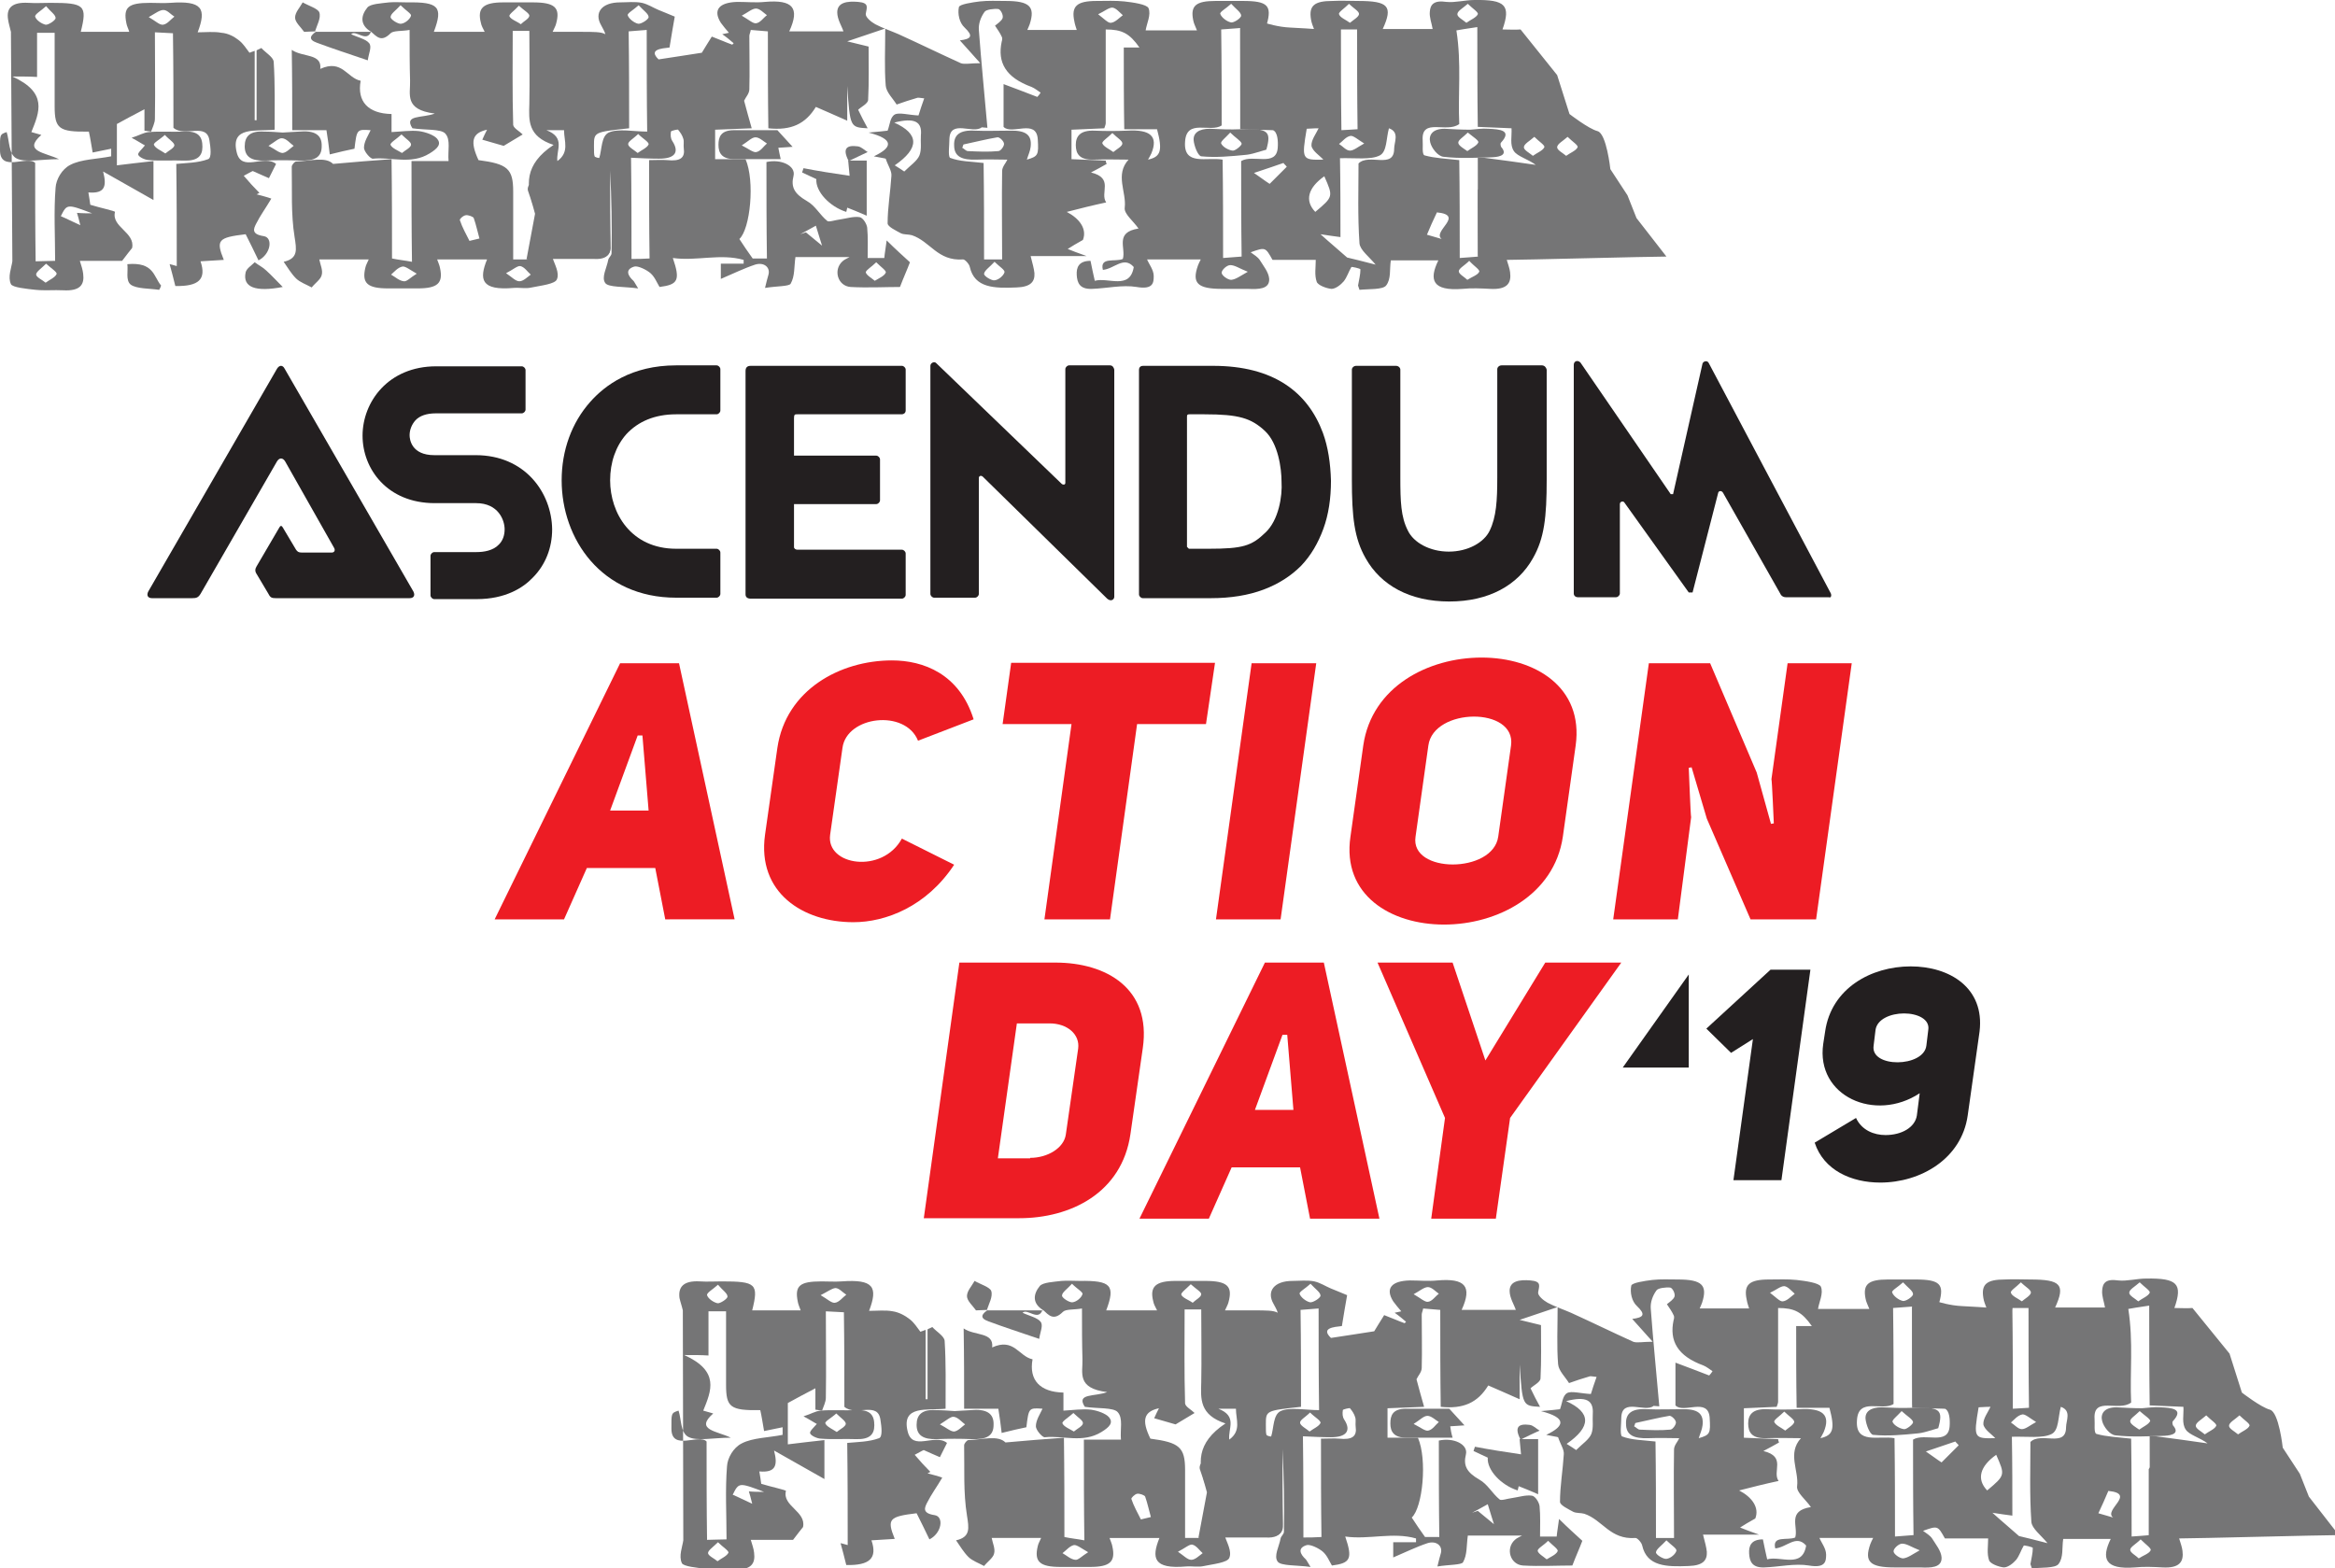
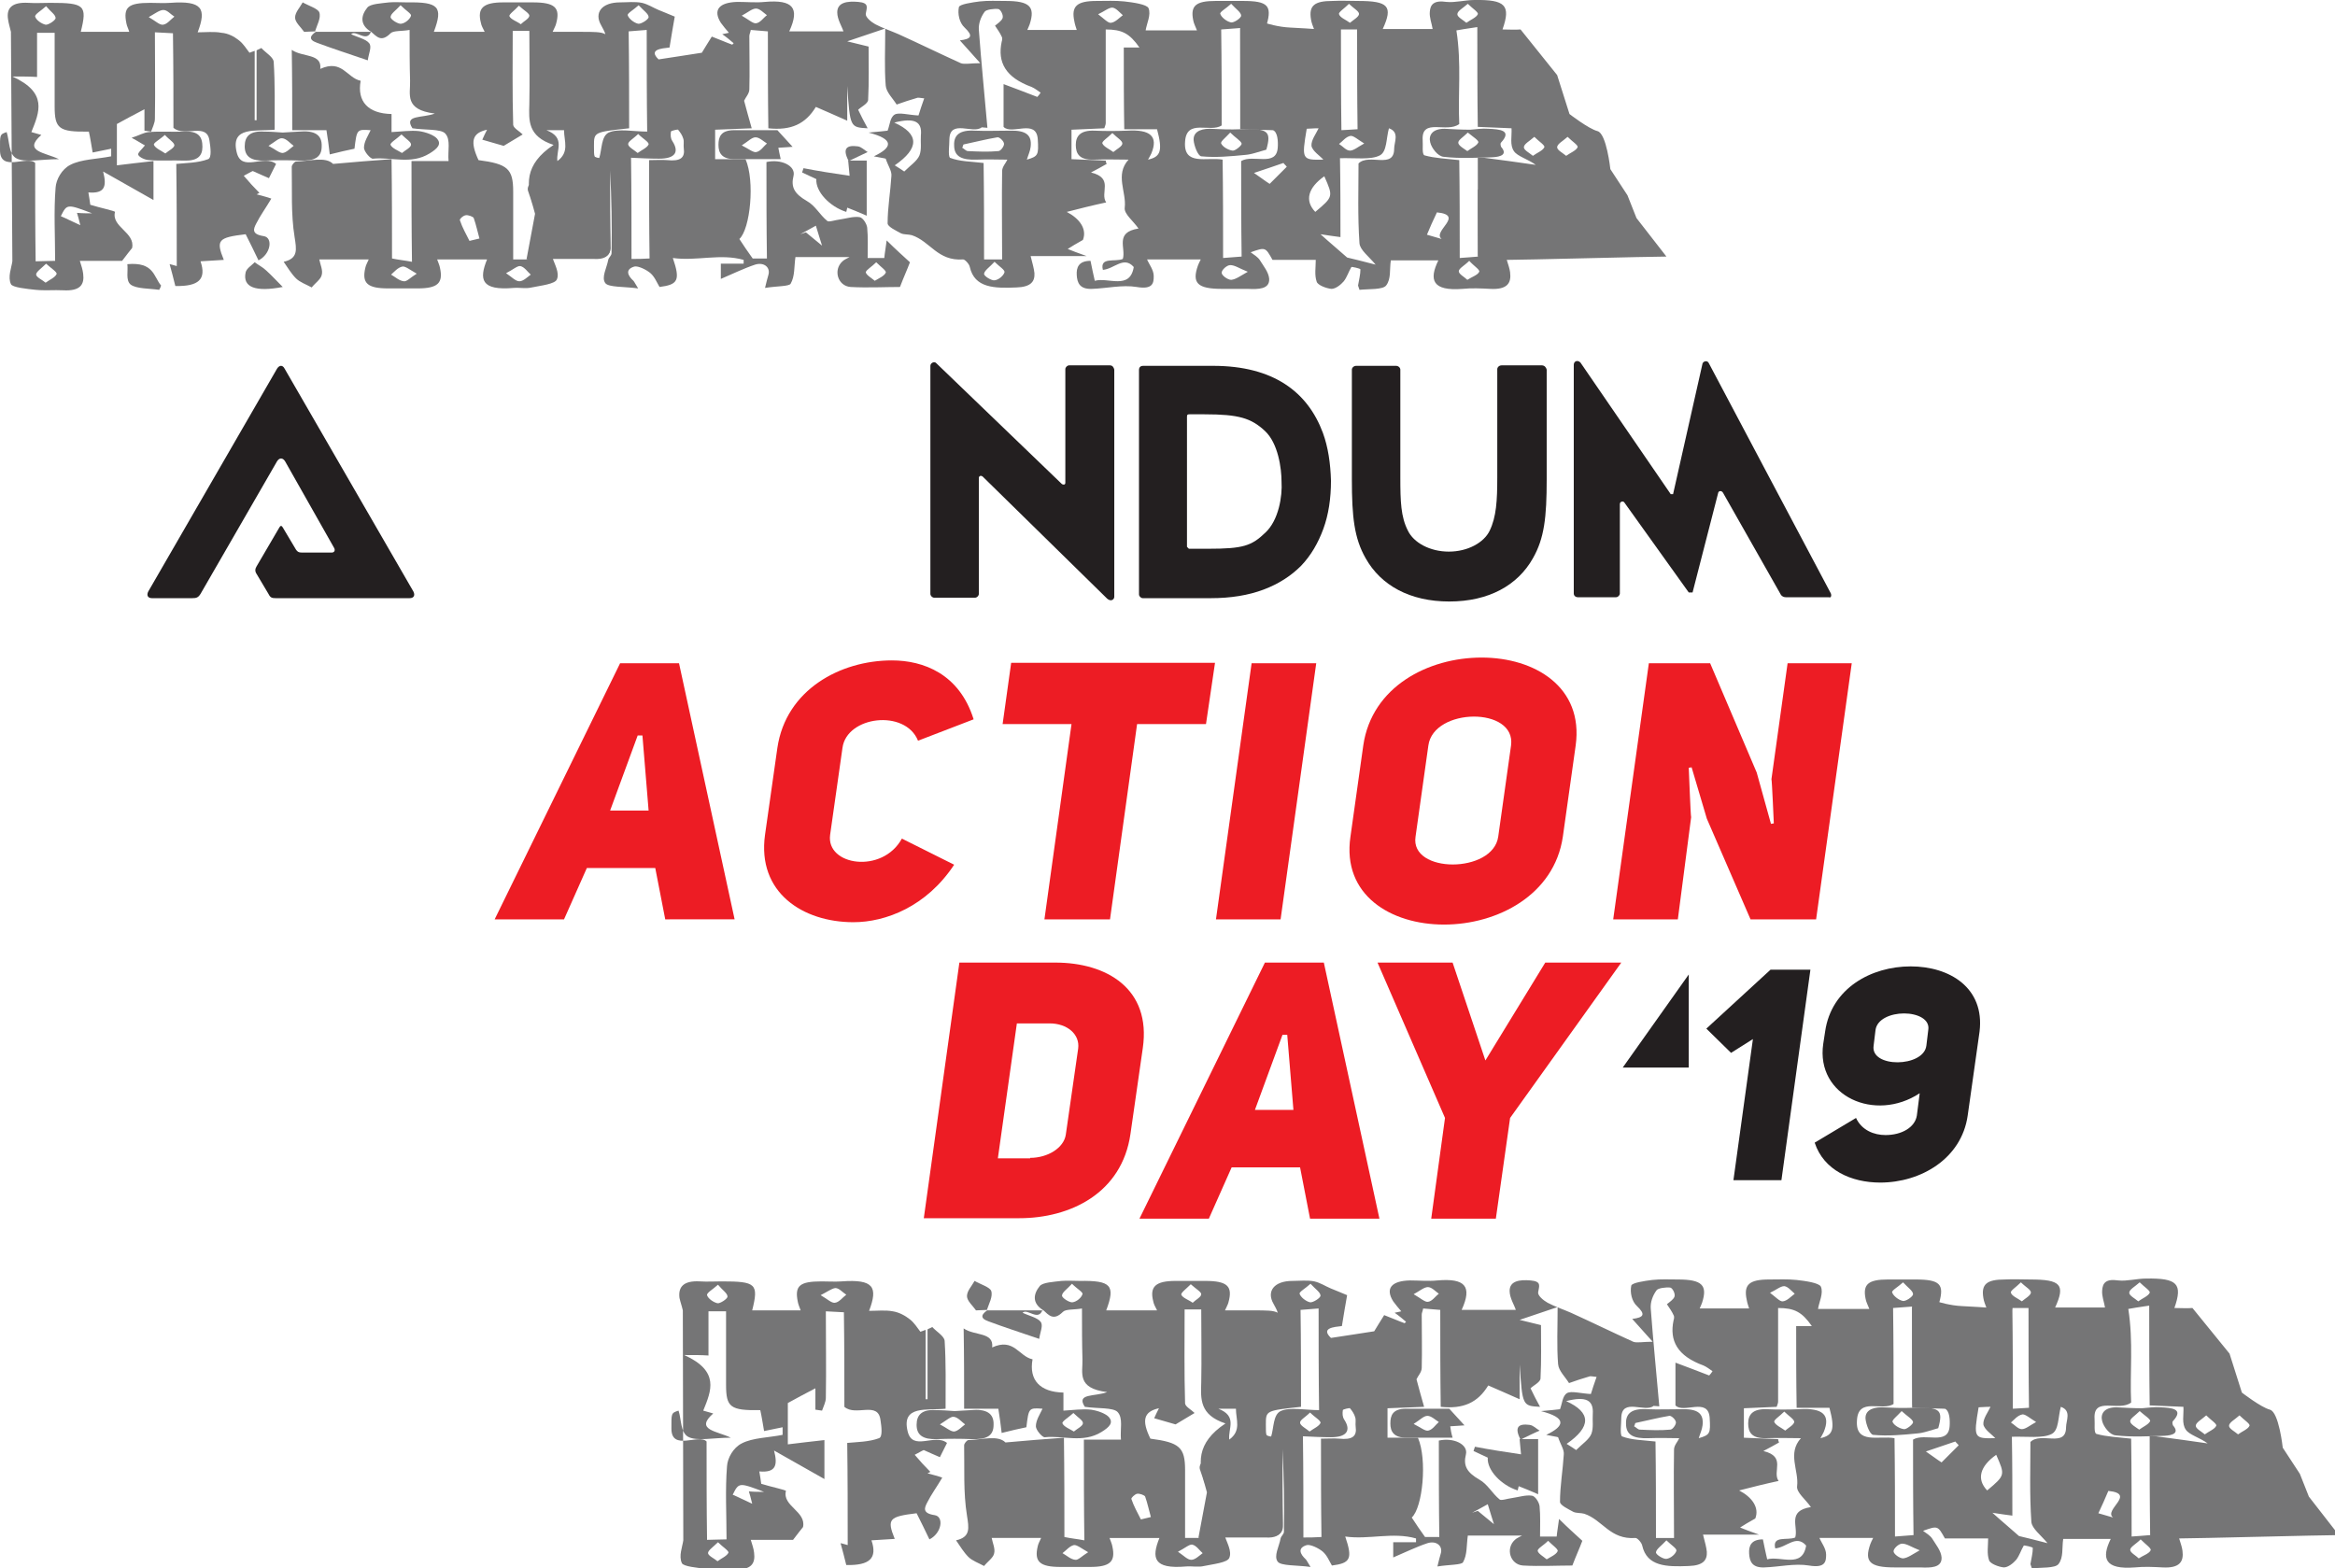
<svg xmlns="http://www.w3.org/2000/svg" version="1.1" id="Layer_1" x="0px" y="0px" viewBox="0 0 491.4 330.1" style="enable-background:new 0 0 491.4 330.1;" xml:space="preserve">
  <style type="text/css">
	.st0{fill:#ED1C24;}
	.st1{fill:#231F20;}
	.st2{fill:#757576;}
</style>
  <path class="st0" d="M130.5,139.6h12.4l11.7,53.9H140l-2.1-10.8h-14.4l-4.8,10.8h-14.6L130.5,139.6z M134.2,154.8l-5.8,15.8h8.1  l-1.3-15.8H134.2z" />
  <path class="st0" d="M200.8,182c-5.8,8.8-14.4,12.1-21.2,12.1c-10.6,0-20.3-6.2-18.6-18.4l2.6-18.3c1.8-12.2,13.2-18.4,24.1-18.4  c6.6,0,14.2,2.8,17.2,12.4l-11.7,4.5c-2.7-6.7-15-5.2-15.9,1.5l-2.6,18.3c-0.9,6.5,11,8.3,15.1,0.8L200.8,182z" />
  <polygon class="st0" points="255.7,139.5 253.8,152.4 239.3,152.4 233.6,193.5 219.8,193.5 225.5,152.4 211,152.4 212.8,139.5 " />
  <polygon class="st0" points="263.4,139.6 277,139.6 269.5,193.5 255.9,193.5 " />
  <path class="st0" d="M311.8,138.4c11.2,0,21.5,6.2,19.8,18.5l-2.7,19.2c-1.8,12.3-13.8,18.5-25,18.5c-11.2,0-21.5-6.2-19.7-18.5  l2.7-19.2C288.7,144.5,300.6,138.4,311.8,138.4 M297.9,176.1c-1.2,7.8,16.3,7.8,17.4,0l2.7-19.2c1.1-8.2-16.3-8-17.4,0L297.9,176.1z  " />
-   <path class="st0" d="M353.1,193.5h-13.6l7.5-53.9h12.9l9.8,23l3,10.8l0.6-0.1c0,0-0.4-9.3-0.5-9.3l3.4-24.4h13.5l-7.5,53.9h-13.8  l-9.2-21.2l-3.2-10.8l-0.6,0.1c0,0,0.4,10.4,0.5,10.4L353.1,193.5z" />
+   <path class="st0" d="M353.1,193.5h-13.6l7.5-53.9h12.9l9.8,23l3,10.8l0.6-0.1c0,0-0.4-9.3-0.5-9.3l3.4-24.4h13.5l-7.5,53.9h-13.8  l-9.2-21.2l-3.2-10.8l-0.6,0.1c0,0,0.4,10.4,0.5,10.4L353.1,193.5" />
  <path class="st0" d="M194.4,256.5l7.5-53.9h20.2c10.8,0,20.2,5.5,18.4,18l-2.6,18.1c-1.8,12.4-12.6,17.7-23.4,17.7H194.4z   M216.8,243.7c3.7,0,7.1-2.1,7.5-4.9l2.6-18.1c0.4-3-2.3-5.3-6-5.3h-6.9l-4,28.4H216.8z" />
  <path class="st0" d="M266.2,202.6h12.4l11.7,53.9h-14.6l-2.1-10.8h-14.4l-4.8,10.8h-14.6L266.2,202.6z M269.9,217.8l-5.8,15.8h8.1  l-1.3-15.8H269.9z" />
  <polygon class="st0" points="317.8,235.3 314.8,256.5 301.2,256.5 304.1,235.3 289.9,202.6 305.7,202.6 312.6,223.2 325.2,202.6   341.2,202.6 " />
  <polygon class="st1" points="364.8,248.4 368.9,218.7 364.3,221.6 359.1,216.5 372.6,204.1 381,204.1 374.9,248.4 " />
  <path class="st1" d="M390.6,235.3c1.2,2.6,3.8,3.6,6.2,3.6c3.4,0,6.2-1.6,6.6-4.1l0.6-4.7c-9.4,6.2-21.9,0.6-20.3-10.4l0.4-2.6  c1.3-9.1,9.7-13.7,18-13.7c8.2,0,15.6,4.5,14.5,13.7l-2.5,17.7c-1.3,9.1-9.9,14.1-18.4,14.1c-6.1,0-11.9-2.6-13.8-8.4L390.6,235.3z   M394.3,220.1c-0.7,4.7,10.5,4.6,11.1,0l0.4-3.3c0.4-2.3-2.3-3.5-5.1-3.5c-2.8,0-5.7,1.2-6,3.5L394.3,220.1z" />
  <polygon class="st1" points="355.4,224.7 341.5,224.7 355.4,205.1 " />
  <path class="st2" d="M59.5,60.4c-5.7,1.1-8.5,0.1-7.8-3.1c0.2-0.8,1.2-1.4,1.9-2.1c0.8,0.6,1.8,1.1,2.5,1.8  C57.2,58,58.3,59.2,59.5,60.4" />
  <path class="st2" d="M33.5,61c-2.1-0.3-4.8-0.2-6-1.1C26.4,59,27,57,26.8,55.6c5.6-0.5,5.5,2.6,7.1,4.5C33.8,60.4,33.7,60.7,33.5,61  " />
  <g>
    <path class="st2" d="M320,6.2c-1.2,0.1-2.5,0-3.8,0c1.8-5.1,0.6-6.3-5.9-6.2c-2,0-4.1,0.6-5.9,0.4C301.7,0,301,1,300.9,2.5   c-0.1,1.2,0.4,2.4,0.6,3.6c-3.5,0-7,0-10.5,0c2.2-4.8,1.2-5.9-5.2-5.9c-1.8,0-3.6-0.1-5.4,0c-3.8,0-5,1-4.5,3.9   c0.1,0.7,0.4,1.4,0.7,2.2c-3.6,0-10.1-0.8-10-1.2c1.1-3.9,0.2-4.9-5-4.9c-1.9,0-3.8,0-5.8,0c-4.1,0-5.3,1-4.7,4   c0.1,0.7,0.5,1.4,0.8,2.2c-4.2,0-8,0-10.8,0c0.2-1.4,1.2-3.3,0.6-4.7c-0.4-0.8-3.3-1.2-5.1-1.4c-1.9-0.2-3.8-0.1-5.8-0.1   c-4.2,0-5.4,1.1-4.7,4.3c0.1,0.6,0.3,1.2,0.5,1.8c-3.7,0-7,0-10.4,0c0.2-0.5,0.4-0.9,0.5-1.2c1.2-3.7,0-4.9-5.1-4.9   c-1.8,0-3.6-0.1-5.4,0.1c-1.6,0.2-4.3,0.6-4.4,1.2c-0.3,1.4,0.1,3.3,1.2,4.3c1.9,1.8,1.4,2.4-1,2.7c1.2,1.3,2.4,2.7,4.3,4.8   c-2.1,0-3.3,0.3-4.1,0c-4.4-2-8.7-4.1-13.1-6.1c-1.6-0.7-3.4-1.3-4.9-2.1c-0.9-0.5-2.1-1.5-2-2.2c0.2-1.3,0.8-2.3-1.6-2.5   c-2.3-0.2-4.4,0.1-4.4,2.2c0,1.5,1,3,1.3,4c-3.2,0-7.2,0-11.4,0c2.3-5,0.7-6.7-5.1-6.2c-1.9,0.2-3.8,0-5.8,0   c-3.9,0.1-5.2,1.7-3.5,4.4c0.5,0.7,1.1,1.4,1.7,2.1c-0.5,0.1-1,0.2-1.4,0.3c1,0.7,1.7,1.3,2.4,1.9c-0.1,0.1-0.2,0.2-0.3,0.3   c-1.4-0.5-2.7-1.1-4.3-1.7c-0.9,1.4-1.6,2.6-2.1,3.4c-3.1,0.5-5.9,0.9-9.1,1.4c-2.2-2.1,0.6-2.3,2.3-2.5c0.4-2.5,0.8-4.8,1.1-6.5   c-1.6-0.7-2.5-1-3.4-1.4c-1.2-0.5-2.2-1.2-3.5-1.5c-1.5-0.3-3.1-0.1-4.6-0.1c-3.9,0-5.5,2.2-4,4.8c0.3,0.6,0.7,1.2,0.9,1.9   c-0.9-0.5-2.3-0.5-5.2-0.5c-1.9,0-3.8,0-5.9,0c0.3-0.7,0.6-1.2,0.7-1.6c1-3.5-0.2-4.6-4.9-4.6c-2,0-4.1,0-6.2,0   c-4.2,0-5.5,1.2-4.7,4.3c0.1,0.6,0.4,1.1,0.8,1.9c-2,0-3.7,0-5.4,0c-1.7,0-3.4,0-5.3,0c2-5.3,1-6.3-5.6-6.2c-1.3,0-2.6-0.1-3.8,0   c-1.6,0.2-4,0.3-4.6,1.1c-1.3,1.6-1.7,3.6,0.8,5.1l-0.1-0.1C79.3,7.7,80.2,9,82.2,7c0.6-0.6,2.4-0.4,4-0.7c0,3.8,0,7.3,0.1,10.7   c0.1,2.8-1.3,6.1,5.2,6.9c-2.6,1-6.6,0.2-4.7,3.1c2.6,0.4,6,0.1,6.9,1.1c1.2,1.3,0.5,3.6,0.7,5.8c-2.6,0-5.2,0-7.8,0   c0,7.2,0,14.1,0.1,21.2c-1.6-0.3-2.8-0.4-4.2-0.7c0-6.9,0-13.6-0.1-20.9c-4.1,0.3-7.9,0.6-12.3,1c-1.6-1.6-4.8-0.6-7.8-0.5   c-0.3,0-0.9,0.7-0.9,1.1c0.1,4.9-0.2,9.9,0.6,14.8c0.4,2.6,0.8,4.5-2.3,5.2c0.9,1.3,1.6,2.5,2.6,3.5c0.8,0.8,2.2,1.3,3.3,1.9   c0.7-0.9,1.9-1.7,2.1-2.6c0.3-1-0.3-2.2-0.5-3.3c3.5,0,6.8,0,10.4,0c-0.3,0.7-0.6,1.2-0.7,1.7c-0.8,3.3,0.4,4.4,4.8,4.4   c2.1,0,4.1,0,6.2,0c4.2,0,5.4-1.1,4.7-4.3c-0.1-0.6-0.4-1.2-0.6-1.8c3.7,0,7,0,10.5,0c-1.7,4.2-1.3,6.6,5.6,6   c1.3-0.1,2.6,0.2,3.8-0.1c1.9-0.4,4.9-0.7,5.3-1.7c0.6-1.4-0.5-3.2-0.9-4.5c2.2,0,5.5-0.1,8.7,0c2.8,0.1,3.6-0.8,3.5-2.7   c-0.1-5.2-0.1-10.5-0.1-15.7c0.3,5.8,0.4,11.6,0.3,17.4c0,0.5-0.6,0.9-0.7,1.4c-0.3,1.7-1.5,3.7-0.6,4.9c0.7,0.9,4,0.7,6.9,1.1   c-0.7-1.1-0.8-1.4-1-1.6c-1.2-1.1-1.8-2.4,0.2-3c0.8-0.2,2.6,0.7,3.4,1.4c0.9,0.8,1.3,1.9,1.9,2.9c3.9-0.5,4.4-1.4,2.8-6.1   c5,0.7,10-1,14.9,0.4l0,0.8c-1.6,0-3.1,0-4.8,0c0,1.1,0,2.2,0,3.2c2.6-1.1,4.8-2.2,7.2-3c1.9-0.6,3.3,0.6,2.8,2.2   c-0.2,0.7-0.4,1.4-0.7,2.7c2.4-0.4,5.1-0.3,5.4-0.9c0.9-1.6,0.7-3.5,1-5.6c3.5,0,7.4,0,11.4,0c-0.5,0.3-1.1,0.5-1.5,0.9   c-2,1.8-1,5.2,1.7,5.4c3.6,0.2,7.3,0,10.4,0c0.8-2.1,1.5-3.6,2.1-5.2c-1.4-1.3-3-2.7-4.9-4.6c-0.2,1.6-0.4,2.6-0.5,3.7   c-1.1,0-2.2,0-3.5,0c0-2.2,0.1-4.3-0.1-6.4c-0.1-0.8-0.9-2.1-1.6-2.2c-1.3-0.2-2.8,0.3-4.2,0.5c-0.9,0.1-2.3,0.6-2.6,0.3   c-1.6-1.3-2.5-3.2-4.3-4.2c-2.6-1.5-3.4-2.9-2.8-5.3c0.5-2.1-2.6-3.6-5.7-2.9c0,6.7,0,13.4,0.1,20.3c-1.2,0-2.2,0-3,0   c-1-1.4-1.9-2.7-2.8-4.1c2.3-2.1,3.3-12.2,1.3-16.8c-2,0-4.1,0-6.4,0c0-2.2,0-4.2,0-6.2c2.5-0.1,4.7-0.2,7.7-0.3   c-0.6-2.1-1.1-3.9-1.6-5.8c0.3-0.7,1.1-1.5,1.1-2.4c0.1-3.7,0-7.4,0-11.2c0-0.4,0.2-0.7,0.3-1.3c1.2,0.1,2.2,0.2,3.6,0.3   c0,7,0,13.7,0.1,20.4c4.8,0.5,7.8-0.9,10-4.5c2.1,0.9,4.1,1.8,6.6,2.9c0-2.6,0-4.9,0-7.3c0.6,8.7,0.6,8.7,4.3,8.9   c-0.7-1.3-1.4-2.6-2-3.9c0.6-0.6,2.1-1.3,2.1-2.1c0.2-3.8,0.1-7.5,0.1-11.2c-1.6-0.4-2.8-0.7-4.5-1.1c3-1,5.3-1.8,8-2.7   c0,4.4-0.2,8.3,0.1,12c0.1,1.4,1.5,2.7,2.3,4c1.4-0.5,2.9-1,4.3-1.4c0.2-0.1,0.5,0,1.5,0.1c-0.5,1.4-0.9,2.6-1.2,3.6   c-2.1-0.1-4.1-0.7-5-0.2c-1,0.6-1,2.1-1.5,3.4c-0.7,0.1-1.9,0.2-4,0.4c5.4,1.4,5.1,3.1,1.1,5c1.4,0.3,2.3,0.4,2.5,0.5   c0.5,1.5,1.3,2.6,1.2,3.6c-0.2,3.3-0.8,6.7-0.8,10c0,0.7,1.7,1.5,2.8,2.1c0.6,0.3,1.6,0.2,2.3,0.4c3.9,1.3,5.4,5.5,10.8,5.1   c0.4,0,1.3,1,1.4,1.6c1,4.4,5.1,4.5,9.8,4.3c3-0.1,3.9-1.2,3.8-3c-0.1-1-0.4-2-0.8-3.6c3.8,0,7.5,0,11.8,0c-2-0.7-3-1.1-4-1.5   c0.9-0.6,1.8-1.1,3.2-1.9c0.9-2.3-0.7-4.5-3.4-5.9c2.7-0.7,5.5-1.4,8.3-2c-1.4-2,1.7-5.1-3.2-6.3c1.3-0.7,2.3-1.2,3.3-1.8   c-0.1-0.2-0.2-0.5-0.2-0.7c-2.3-0.1-4.6-0.2-7.2-0.3c0-2.1,0-4.1,0-6.2c2.5-0.1,4.8-0.2,6.9-0.3c0.2-0.6,0.3-0.8,0.3-1.1   c0-6.6,0-13.2,0-19.7c3.4,0,5,0.8,7.1,3.8c-1.2,0-2.2,0-3.3,0c0,5.7,0,11.3,0.1,17.2c2.5,0,4.7,0,6.9,0c1.2,4.5,0.8,5.8-1.9,6.4   c0.3-0.5,0.5-0.9,0.7-1.3c1.5-3.6-0.2-5.1-5.1-4.8c-2.3,0.1-4.6,0.1-6.9,0c-2.9-0.1-3.9,1.1-3.9,3c0,1.9,0.8,3.2,3.8,3.1   c2.6-0.1,5.2,0,7.3,0c-2.9,3.2-0.4,6.8-0.8,10.1c-0.2,1.3,1.8,2.8,2.9,4.4c-5.1,0.8-2.6,4.1-3.3,6.4c-1.6,0.7-4.9-0.5-4.2,2.3   c2.4-0.2,4.4-3,6.5-0.6c-0.8,4.9-5.4,2.1-8.2,2.9c-0.3-1.3-0.6-2.7-0.9-4.2c-2.5,0-3,1.4-2.9,3c0.1,1.6,0.6,3,3.2,2.9   c3.1-0.1,6.4-0.9,9.4-0.4c3.5,0.6,3.6-0.9,3.6-2.3c0-1.3-1-2.5-1.4-3.5c3.2,0,7.2,0,11.3,0c-0.3,0.6-0.5,1-0.6,1.3   c-1.3,3.7-0.1,4.9,5.1,4.9c1.8,0,3.6,0,5.4,0c2.2,0.1,4.6,0.1,4.5-2.1c-0.1-1.4-1.2-2.7-2-4c-0.4-0.6-1.2-1.1-1.9-1.6   c3.1-1.1,3.1-1.1,4.6,1.6c3.1,0,6.3,0,9.1,0c0,1.6-0.3,3.2,0.2,4.6c0.2,0.7,2,1.4,3.1,1.5c0.9,0,2-0.9,2.6-1.6c0.7-0.9,1-2,1.6-3   c0-0.1,1.9,0.3,1.9,0.5c0,1.1-0.3,2.2-0.5,3.4c0,0.1,0.1,0.2,0.3,0.9c1.9-0.2,4.9,0,5.6-0.9c1.1-1.4,0.7-3.4,1-5.3   c2.9,0,6.4,0,10,0c-2,4.1-1.3,6.5,5.1,6c1.9-0.2,3.9-0.1,5.8,0c3.6,0.2,4.5-1.2,4.2-3.5c-0.1-0.8-0.4-1.6-0.7-2.6   c3.5,0,30-0.7,33.6-0.7l-6.3-8.1l-1.9-4.8l-3.6-5.5c0,0-0.8-7.5-2.7-8c-1.9-0.5-5.9-3.6-5.9-3.6l-2.6-8.2L320,6.2z M184.4,55.2   c1,1,2.2,1.8,2,2.2c-0.3,0.7-1.5,1.2-2.3,1.7c-0.7-0.6-1.8-1.2-1.9-1.8C182.3,56.8,183.4,56.2,184.4,55.2 M171.7,47.5   c0.5,1.7,1,3.2,1.3,4.2c-1.2-1-2.3-1.9-3.4-2.8c-0.4,0.1-0.8,0.3-1.2,0.4C169.4,48.8,170.4,48.2,171.7,47.5 M193.8,28.5   c-0.1,1.4,0.2,2.9-0.3,4.2c-0.5,1.2-1.9,2.1-3.2,3.4c-0.4-0.3-1.2-0.8-2-1.3c5.2-3.6,5.2-6.6-0.1-9   C192.5,24.7,194.1,25.6,193.8,28.5 M234.3,32c-0.8-0.6-2-1.1-2.3-1.8c-0.2-0.4,1.1-1.2,2.1-2.2c1,1,2.1,1.6,2.1,2.2   C236.2,30.8,235,31.4,234.3,32 M311.3,57.2c-0.3,0.7-1.6,1.1-2.5,1.7c-0.6-0.6-1.8-1.2-1.8-1.8c0-0.6,1.2-1.2,2.2-2.2   C310.2,56,311.5,56.8,311.3,57.2 M308.9,0.8c1,1,2.3,1.8,2.1,2.2c-0.3,0.7-1.6,1.2-2.4,1.8c-0.7-0.6-1.9-1.2-1.9-1.8   C306.7,2.3,307.9,1.7,308.9,0.8 M299.4,29.5c-0.3-4.8,5.1-1.4,7.7-3.4c-0.3-6.2,0.5-12.7-0.6-19.7c0.6-0.1,2.2-0.4,4.4-0.7   c0,7.2,0,14,0.1,21c2.3,0.1,4.5,0.2,7.1,0.3c0.1,1.7-0.4,3.5,0.5,4.8c0.7,1.1,3,1.7,4.6,2.9c-3.5-0.5-7-1-10.9-1.5   c-0.4,0-0.9,0-1.3,0c0,7.2,0,13.9,0.1,20.8c-1.3,0.1-2.3,0.2-3.9,0.3c0-7,0-13.9-0.1-20.6c-2.7-0.3-5.2-0.4-7.3-1   C299.2,32.5,299.5,30.6,299.4,29.5 M302.4,44.7c6,0.6-1.1,4,1,5.6c-1-0.3-2.1-0.6-3.1-0.9C300.9,47.9,301.6,46.4,302.4,44.7    M283.9,0.8c1,1,2.2,1.6,2.1,2.2c-0.1,0.6-1.2,1.2-1.9,1.8c-0.8-0.6-2.1-1.1-2.3-1.8C281.6,2.6,282.9,1.8,283.9,0.8 M282.2,6.2   c1.3,0,2.2,0,3.4,0c0,7,0,13.9,0.1,21c-1,0.1-2.1,0.1-3.4,0.2C282.2,20.3,282.2,13.4,282.2,6.2 M284.2,28.6   c0.6-0.1,1.6,0.8,2.9,1.6c-1.3,0.7-2.2,1.5-3,1.5c-0.8,0-1.5-0.9-2.3-1.4C282.6,29.7,283.2,28.8,284.2,28.6 M282.1,49.9   c0-5.6,0-11.1-0.1-16.6c3.1-0.1,6.5,0.4,8.4-0.6c1.5-0.8,1.3-3.5,1.9-5.7c2.3,0.8,1.1,2.9,1.1,4.3c0,4.4-5.3,0.9-7.5,3.1   c0,5.3-0.2,11.1,0.2,16.8c0.1,1.4,2,2.8,3.4,4.5c-2.7-0.7-4.7-1.2-6-1.5c-1.9-1.7-3.5-3-5.6-4.9C279.7,49.6,280.7,49.7,282.1,49.9    M275,27.1c1.3-0.1,2.4-0.1,2.5-0.1c-0.5,1.1-1.6,2.5-1.5,3.7c0.2,1.1,1.8,2.1,2.5,2.9C274,33.7,273.9,33.6,275,27.1 M278.7,37.1   c1.9,4.3,1.9,4.3-1.9,7.5C274.5,42.2,275.3,39.5,278.7,37.1 M259.1,58.9c-0.7,0-2-0.9-2-1.5c0-0.6,1.1-1.6,1.8-1.6   c1,0,1.9,0.7,3.7,1.4C261,58.1,260.1,58.8,259.1,58.9 M270.1,34.3c0.2,0.3,0.5,0.5,0.7,0.8c-1.1,1.1-2.2,2.2-3.6,3.6   c-1.1-0.7-2.1-1.5-3.3-2.3C266.6,35.5,268.4,34.9,270.1,34.3 M259.1,0.8c1,1.1,2.1,1.8,2.1,2.5c0,0.5-1.6,1.6-2.2,1.4   c-0.9-0.2-2-1.1-2.2-1.8C256.7,2.5,258,1.8,259.1,0.8 M249.4,29.8c0.3-4.9,5.3-1.8,7.7-3.4c0-6.5,0-13.2-0.1-20.2   c1.3-0.1,2.4-0.2,4-0.3c0,7.2,0,13.9,0.1,20.7c2.5,0.2,5,0,6.8,0.8c1,0.4,1.1,2.4,1,3.7c-0.3,4.1-5.2,1.3-7.7,2.8   c0,6.4,0,13.2,0.1,20.1c-1.4,0.1-2.4,0.2-3.9,0.3c0-7,0-13.8-0.1-20.7C254,33,249,35,249.4,29.8 M234.1,1.6c0.8,0.1,1.5,1,2.2,1.6   c-0.8,0.6-1.6,1.5-2.5,1.6c-0.6,0.1-1.5-0.9-2.7-1.8C232.4,2.4,233.3,1.6,234.1,1.6 M211.4,57.3c-0.2,0.7-1.2,1.6-2.1,1.7   c-0.6,0.1-2.3-0.9-2.2-1.4c0.1-0.7,1.2-1.4,2.2-2.5C210.3,56.1,211.5,56.8,211.4,57.3 M199.8,29.3c0.1-4.3,5-1,6.8-2.5   c0.4,0,0.8,0.1,1.2,0.1c-0.6-6.9-1.3-13.8-1.8-20.6c-0.1-1.3,0.4-2.7,1.2-3.8c0.3-0.5,2-0.7,2.9-0.6c0.5,0.1,1.1,1.3,0.9,1.9   c-0.2,0.6-1.1,1.2-1.6,1.6c0.6,0.9,1.1,1.6,1.4,2.3c0.2,0.3,0.1,0.8,0,1.1c-0.9,4.3,0.8,7.5,6.3,9.5c0.7,0.3,1.3,0.8,1.9,1.2   c-0.2,0.3-0.4,0.6-0.7,0.9c-2.3-0.9-4.7-1.8-7.1-2.7c0,2.9,0,6,0,9c1.7,1.8,6.9-1.8,7.2,2.6c0.2,3.3,0.1,3.6-2.3,4.3   c0.3-1,0.7-1.8,0.8-2.7c0.3-2.5-1-3.5-4.4-3.4c-2.4,0-4.9,0.1-7.3,0c-3.2-0.2-4.5,0.9-4.4,3.1c0,2.4,1.7,3.1,4.7,3   c2.4-0.1,4.8,0,6.5,0c-0.3,0.7-1.1,1.5-1.1,2.4c-0.1,6.1,0,12.3,0,18.6c-1.3,0-2.4,0-3.8,0c0-6.9,0-13.6-0.1-20.3   c-2.6-0.3-5.1-0.3-7.1-1.1C199.5,32.6,199.8,30.6,199.8,29.3 M211.3,30.3c0,0.5-0.7,1.5-1.2,1.5c-2.1,0.2-4.3,0.1-6.4,0   c-0.4,0-0.8-0.5-1.2-0.7c0.2-0.4,0.2-0.7,0.3-0.7c2.4-0.5,4.7-1.1,7.1-1.5C210.3,28.8,211.3,29.7,211.3,30.3 M159.1,1.8   c0.8,0,1.6,0.9,2.3,1.4c-0.8,0.6-1.4,1.6-2.3,1.7c-0.6,0.1-1.6-0.8-3-1.6C157.4,2.6,158.3,1.8,159.1,1.8 M141.5,29.7   c-0.4-0.6-0.4-1.3-0.3-2c0-0.2,1.5-0.5,1.5-0.4c0.5,0.6,0.9,1.2,1.1,1.9c0.2,0.6,0,1.3,0.1,2c0.3,2-0.7,2.8-3.5,2.5   c-1.1-0.1-2.3,0-3.8,0c0,7,0,13.8,0.1,20.7c-1.5,0.1-2.5,0.1-3.8,0.1c0-7.1,0-14-0.1-21.3c2.1,0.1,4,0.2,5.9,0.2   C142.1,33.4,143,32,141.5,29.7 M132.2,30.4c-0.1-0.6,1.1-1.2,2.1-2.2c1,1,2.3,1.7,2.2,2.2c-0.3,0.7-1.5,1.2-2.3,1.8   C133.5,31.6,132.3,31,132.2,30.4 M134.4,1.1c1,1.1,2.1,1.8,2.1,2.5c0,0.5-1.6,1.5-2.2,1.4c-0.9-0.2-2-1.1-2.2-1.8   C132,2.8,133.3,2.1,134.4,1.1 M125,30.7c0-2.9,0-2.9,7.4-3.7c0-6.7,0-13.5-0.1-20.4c1.3-0.1,2.4-0.2,3.8-0.3c0,7.3,0,14.1,0.1,21.4   c-2.8,0-6.1-0.7-8.1,0.2c-1.6,0.8-1.4,3.5-2,5.4C125,33.2,125,33.2,125,30.7 M109.3,59.2c-0.8,0-1.6-0.9-2.8-1.7   c1.4-0.7,2.4-1.6,3-1.5c0.9,0.2,1.5,1.2,2.2,1.8C110.9,58.4,110.1,59.2,109.3,59.2 M118.7,27.4c0,2.3,1.2,4.6-1.4,6.5   c-0.3-2.3,1.8-4.9-2.3-6.5C116.2,27.4,117.3,27.4,118.7,27.4 M109.2,1.2c1.1,1,2.2,1.6,2.2,2.1c0,0.6-1.2,1.2-1.8,1.8   c-0.8-0.6-2.1-1-2.4-1.7C107.1,3,108.3,2.2,109.2,1.2 M102.5,27.3c-0.4,0.8-0.7,1.4-1,2.1c1.4,0.4,2.8,0.8,4.5,1.3   c1.2-0.7,2.7-1.6,4-2.4c-0.7-0.7-1.9-1.3-2-2c-0.2-6.6-0.1-13.1-0.1-19.8c1.2,0,2.2,0,3.5,0c0,5.1,0.1,10.3,0,15.4   c-0.1,3.4-0.4,6.8,5.1,8.6c-6.2,4.1-5.9,8.6-4,13.4c0.1,0.3,0.3,0.7,0.3,1.1c-0.6,3.1-1.2,6.3-1.8,9.6c-0.5,0-1.6,0-3,0   c0-4.8,0-9.6,0-14.3c0-4.8-1.2-5.8-7.3-6.6C98.9,29.8,99.3,28,102.5,27.3 M98,45.3c0.5-0.1,1.6,0.3,1.7,0.6   c0.5,1.4,0.8,2.9,1.2,4.3l-2.1,0.5c-0.7-1.4-1.5-2.8-2-4.3C96.6,46.2,97.4,45.4,98,45.3 M86.5,3.3c-0.2,0.7-1.2,1.6-2.1,1.7   c-0.6,0.1-2.2-0.9-2.2-1.4c0-0.7,1.1-1.4,2.1-2.5C85.4,2.2,86.6,2.9,86.5,3.3 M84.7,56.1c0.6-0.1,1.6,0.7,3,1.5   c-1.3,0.8-2.1,1.7-2.7,1.6c-1-0.1-1.8-0.9-2.7-1.4C83,57.2,83.7,56.3,84.7,56.1 M322.9,28.8c1,1,2.3,1.8,2.1,2.2   c-0.3,0.7-1.6,1.2-2.4,1.8c-0.7-0.6-1.9-1.2-1.9-1.8C320.7,30.3,321.9,29.7,322.9,28.8 M329.9,28.8c1,1,2.3,1.8,2.1,2.2   c-0.3,0.7-1.6,1.2-2.4,1.8c-0.7-0.6-1.9-1.2-1.9-1.8C327.7,30.3,328.9,29.7,329.9,28.8" />
    <path class="st2" d="M2.3,6.7C2.1,5.8,1.8,4.9,1.7,4.1C1.3,1.7,2.5,0.4,6,0.6c1.5,0.1,3.1,0,4.6,0c7.2,0,7.8,0.5,6.4,6.1   c3.3,0,6.6,0,10.2,0C27,6,26.7,5.5,26.6,4.9c-0.7-3.4,0.4-4.3,5-4.3c1.4,0,2.8,0.1,4.2,0c6.8-0.5,7.7,1.2,5.8,6.2   c1.7,0,3.5-0.2,5,0.1C48,7,49.3,7.7,50.3,8.5c0.9,0.7,1.5,1.7,2.2,2.6l1.1-0.4c0,4.9,0,9.7,0,14.6c0.1,0,0.3,0,0.4,0   c0-4.9,0-9.8,0-14.7c0.3-0.2,0.7-0.3,1-0.5c0.9,1,2.5,1.9,2.6,2.9c0.3,4.7,0.2,9.3,0.2,14.3c-3.9,0.4-9.3-0.8-8,4.7   c1,4.4,5.7,0.4,8.3,2.5c-0.5,1-1,2-1.5,3c-1-0.4-2-0.9-3.4-1.5c-0.3,0.1-1.3,0.7-1.9,1c1.1,1.3,2.2,2.5,3.3,3.6   c-0.2,0.1-0.4,0.2-0.6,0.3c1.1,0.3,2.3,0.6,3.1,0.9c-1.1,1.9-2.3,3.5-3.2,5.3c-0.5,1-1.1,2.2,1.6,2.6c2,0.3,1.5,3.8-1.1,5.1   c-0.9-1.9-1.8-3.7-2.7-5.5c-5.8,0.7-6.3,1.2-4.6,5.4c-1.7,0.1-3.3,0.2-4.9,0.3c1.3,3.8-0.4,5.3-5.3,5.2c-0.4-1.6-0.8-3.2-1.2-4.6   c0,0,0.9,0.2,1.5,0.4c0-7.1,0-14.2-0.1-21.5c2-0.2,4.6-0.2,6.7-1c0.8-0.3,0.5-2.5,0.3-3.8c-0.5-4.1-5.2-0.7-7.6-2.8   c0-6.2,0-12.9-0.1-19.9c-1.4-0.1-2.4-0.1-3.8-0.2c0,6.2,0.1,12.2,0,18.2c0,0.9-0.5,1.8-0.8,2.7c-0.5-0.1-0.9-0.1-1.4-0.2   c0-1.3,0-2.7,0-4.5c-2.3,1.2-4,2.1-5.8,3.1c0,2.9,0,5.9,0,8.7c2.5-0.3,4.9-0.6,7.7-0.9c0,2.7,0,5.1,0,8.2c-3.5-2-6.5-3.7-10.6-6   c0.8,3.1,0.4,4.7-3.1,4.4c0.2,1.1,0.3,1.9,0.4,2.6c1.9,0.6,5.2,1.3,5.2,1.5c-0.8,3.2,4.3,4.3,3.6,7.6c-0.4,0.5-1.2,1.5-2.1,2.7   c-2.8,0-5.8,0-8.9,0c0.3,1,0.6,1.8,0.7,2.7c0.3,2.3-0.6,3.7-4.2,3.5c-1.9-0.1-3.9,0.1-5.8-0.1c-1.9-0.2-4.9-0.5-5.2-1.2   c-0.7-1.5,0.1-3.4,0.3-4.8 M2.6,16.1c7.5,3.4,5.7,7.5,4,11.7c0.3,0.1,1,0.3,2.1,0.6c-4,3.5,0.9,3.7,3.7,5.1c-3.7,0-7.2,0.8-9-0.2   c-1.6-0.9-1.4-3.7-2-5.5C-0.1,28.3,0,28.4,0,31.6c0,4.8,5.8,1,7.4,2.7c0,7,0,13.7,0.1,20.7c1.2,0,2.6-0.1,4.1-0.1   c0-5.3-0.3-10.4,0.1-15.4c0.1-1.7,1.3-3.9,3.1-4.8c2.3-1.2,5.6-1.2,8.6-1.8c0-0.3,0-1,0-1.6c-1.4,0.3-2.5,0.5-3.9,0.8   c-0.3-1.7-0.5-3.1-0.8-4.4c-6.3,0.1-7.2-0.6-7.2-5.3c0-5.1,0-10.3,0-15.5c-1.2,0-2.3,0-3.7,0c0,3.2,0,6.3,0,9.3   C6.2,16.1,5,16.1,2.6,16.1 M19.4,44.9c-5.3-2-5.3-2-6.6,0.6c1.2,0.5,2.3,1.1,4.1,1.9c-0.3-1.3-0.5-1.9-0.7-2.6   C17.3,44.9,18.4,44.9,19.4,44.9 M9.7,1.3c-1.1,1-2.4,1.7-2.3,2.2C7.6,4.2,8.7,5,9.6,5.2c0.5,0.1,2.1-0.9,2.1-1.4   C11.7,3.1,10.7,2.5,9.7,1.3 M9.7,55.5c-1,1-2.1,1.7-2.1,2.3c0.1,0.6,1.3,1.1,2,1.7c0.8-0.6,2-1.1,2.3-1.8   C12.1,57.3,10.8,56.5,9.7,55.5 M31.3,3.6c1.4,0.8,2.3,1.7,3,1.6c0.9-0.1,1.6-1.1,2.4-1.7c-0.8-0.5-1.5-1.4-2.3-1.4   C33.6,2.1,32.7,2.8,31.3,3.6" />
    <path class="st2" d="M68.7,27.4c-2.4,0-4.6,0-7.2,0c0-5.6,0-11-0.1-16.9c2.3,1.6,6.4,0.7,6,4c4.6-2.1,5.6,1.9,8.5,2.5   c-0.8,4.4,1.6,6.9,6.5,7c0,1.2,0,2.4,0,3.8c2-0.1,4-0.4,5.8-0.2c1.4,0.2,3.1,0.8,3.8,1.6c0.9,1.1,0.2,2-1.6,3.1   c-3.9,2.4-8,0.7-11.9,1.1c-0.5,0.1-1.9-1.5-1.9-2.3c0-1.3,0.9-2.6,1.4-3.7c-2.9-0.2-2.9-0.2-3.4,3.9c-1.5,0.3-3.2,0.7-5.2,1.2   C69.2,30.8,69,29.2,68.7,27.4 M84.5,28.3c-1.1,1-2.5,1.8-2.3,2.2c0.3,0.7,1.6,1.2,2.4,1.7c0.7-0.6,1.8-1.1,1.9-1.7   C86.6,29.9,85.5,29.3,84.5,28.3" />
    <path class="st2" d="M178.8,37c-0.1-1-0.2-2.1-0.3-3.2c1.2,0,2.5,0,3.9,0c0,3.7,0,7.2,0,11.6c-1.8-0.8-3.1-1.3-4.1-1.7   c0.1-0.2-0.1,0.3-0.2,0.9c-3.5-1.1-6.5-4.3-6.3-6.9c-1-0.5-2-0.9-3-1.4c0.1-0.3,0.2-0.6,0.3-0.9C172.2,36,175.3,36.5,178.8,37" />
    <path class="st2" d="M59.5,27.9c1.1-0.1,2.2-0.1,3.4-0.2c3.2-0.3,4.9,0.6,4.8,3.1c0,2.4-1.6,3.1-4.6,3c-2.4-0.1-4.8-0.1-7.3,0   c-2.9,0.1-4.3-0.8-4.3-3c0-2.1,1.1-3.3,4.1-3.1C56.9,27.7,58.1,27.8,59.5,27.9 M56.5,30.7c1.4,0.7,2.2,1.5,3,1.5   c0.8-0.1,1.5-0.9,2.3-1.5c-0.8-0.6-1.5-1.5-2.4-1.6C58.7,29,57.8,29.9,56.5,30.7" />
    <path class="st2" d="M164.3,33.5c-3.4,0-6.6,0-9.7,0c-2.7,0-3.4-1.3-3.4-3c0-1.7,0.5-3.1,3.3-3.1c3.3,0,6.6,0,9.1,0   c1.3,1.4,2.2,2.4,3.2,3.5c-0.9,0.1-1.9,0.1-3,0.2C163.9,31.8,164.1,32.5,164.3,33.5 M156.1,30.6c1.4,0.7,2.5,1.6,3.1,1.4   c0.9-0.2,1.5-1.2,2.2-1.8c-0.8-0.5-1.6-1.3-2.4-1.3C158.2,28.9,157.4,29.8,156.1,30.6" />
    <path class="st2" d="M30.5,30.6c-0.6-0.3-1.3-0.8-2.8-1.6c1.6-0.5,2.5-1.1,3.6-1.2c2.4-0.2,4.9,0,7.3-0.1c3.2-0.2,4,1.1,4,3.2   c0,2-1.1,3-3.9,2.9c-2.4-0.1-4.9,0.1-7.3-0.1c-0.8,0-2.1-0.6-2.3-1.1C28.9,32.2,29.9,31.4,30.5,30.6 M34.7,28.4   c-1.1,1-2.5,1.7-2.3,2.1c0.3,0.7,1.5,1.2,2.4,1.8c0.7-0.6,1.8-1.1,1.9-1.7C36.7,30,35.6,29.4,34.7,28.4" />
    <path class="st2" d="M78.1,6.6c-0.9,2.5-3.2-0.4-4.2,0.6c1.2,0.6,3.1,1,3.8,1.9c0.6,0.8-0.1,2.1-0.3,3.6c-4.1-1.4-7.5-2.5-10.7-3.7   c-2-0.7-1.3-1.6-0.1-2.4l-0.1,0.1c3.9,0,7.9,0,11.8,0C78.2,6.7,78.1,6.6,78.1,6.6" />
    <path class="st2" d="M66.5,6.6c-0.9,0-1.7,0.1-2.5,0.1c-0.7-1-1.9-2-1.9-3c0-1.1,1-2.1,1.6-3.2c1.2,0.7,3.2,1.3,3.5,2.1   c0.4,1.2-0.5,2.7-0.9,4C66.3,6.7,66.5,6.6,66.5,6.6" />
    <path class="st2" d="M178.6,33.9c-1.4-2.7-0.4-3.4,1.9-3.1c0.8,0.1,1.4,0.8,2.1,1.2C181.3,32.6,180.1,33.2,178.6,33.9" />
    <path class="st2" d="M309.4,27.3c1.3-0.1,2.6-0.3,3.8-0.2c2.4,0.1,5.1,0.3,2.7,2.9c-0.2,0.2-0.1,0.6,0,0.9c1.4,1.6,0,2.1-1.8,2.2   c-3.4,0.1-6.9,0.3-10.3-0.1c-1.2-0.1-2.5-1.8-2.8-3c-0.4-1.5,0.4-2.9,3-2.9C305.9,27.2,307.6,27.3,309.4,27.3 M308.9,27.9   c-1,1-2.1,1.6-2,2.2c0.1,0.6,1.2,1.2,1.9,1.7c0.8-0.6,2-1.1,2.3-1.8C311.3,29.6,310,28.8,308.9,27.9" />
    <path class="st2" d="M266.5,31.5c-1.8,0.5-3.1,1-4.4,1.1c-3.1,0.3-6.2,0.6-9.3,0.3c-0.7-0.1-1.5-2.2-1.6-3.4   c-0.1-1.5,1.1-2.4,3.4-2.4c2.2,0.1,4.3,0.2,6.5,0.1C266.9,27,267.6,27.6,266.5,31.5 M258.9,27.9c-1,1.1-2.1,1.9-1.9,2.3   c0.3,0.7,1.5,1.4,2.4,1.5c0.5,0.1,2-1.1,1.9-1.5C261.1,29.6,260,29,258.9,27.9" />
    <path class="st2" d="M261,6l0,21.2l6.8,0.2c0,0,3.2-5.5,9.4-5.4c6.3,0.1,1.8-3.2,2.7-5.3c0.8-2.1,2.2-10.6,2.2-10.6l-5.6,0   c0,0-2.7-0.2-5-0.3c-2.5-0.1-5-0.9-5-0.9L261,6z" />
    <path class="st2" d="M128.3,36.1l0.1,15.7c0,0,0.7,3-3.5,2.7l-8.7,0l-5.4,0.1l1.8-9.6c0,0-0.7-2.7-1.5-4.9c0,0-0.5-1.8,2.3-2   c2.8-0.2,4.8-2.1,5.3-3.3c0.5-1.2,2.3-2.5,2.3-2.5s1.5-1.3,3.7,0.6l1.4,0.4C126.1,33.3,129,33,128.3,36.1" />
    <path class="st2" d="M320.8,54.1l29.2-0.6l-6.3-8.1l-1.9-4.8l-3.6-5.5c0,0-9.3-3.1-15.1-0.3c-5.8,2.7-9.2,2.7-10.9,3.6L311,40l0,14   l5.4,0.2L320.8,54.1z" />
  </g>
  <g>
    <path class="st2" d="M461.4,275.3c-1.2,0.1-2.5,0-3.8,0c1.8-5.1,0.6-6.3-5.9-6.2c-2,0-4.1,0.6-5.9,0.4c-2.7-0.4-3.3,0.6-3.4,2.1   c-0.1,1.2,0.4,2.4,0.6,3.6c-3.5,0-7,0-10.5,0c2.2-4.8,1.2-5.9-5.2-5.9c-1.8,0-3.6-0.1-5.4,0c-3.8,0-5,1-4.5,3.9   c0.1,0.7,0.4,1.4,0.7,2.2c-3.6,0-10.1-0.8-10-1.2c1.1-3.9,0.2-4.9-5-4.9c-1.9,0-3.8,0-5.8,0c-4.1,0-5.3,1-4.7,4   c0.1,0.7,0.5,1.4,0.8,2.2c-4.2,0-8,0-10.8,0c0.2-1.4,1.2-3.3,0.6-4.7c-0.4-0.8-3.3-1.2-5.1-1.4c-1.9-0.2-3.8-0.1-5.8-0.1   c-4.2,0-5.4,1.1-4.7,4.3c0.1,0.6,0.3,1.2,0.5,1.8c-3.7,0-7,0-10.4,0c0.2-0.5,0.4-0.9,0.5-1.2c1.2-3.7,0-4.9-5.1-4.9   c-1.8,0-3.6-0.1-5.4,0.1c-1.6,0.2-4.3,0.6-4.4,1.2c-0.3,1.4,0.1,3.3,1.2,4.3c1.9,1.8,1.4,2.4-1,2.7c1.2,1.3,2.4,2.7,4.3,4.8   c-2.1,0-3.3,0.3-4.1,0c-4.4-2-8.7-4.1-13.1-6.1c-1.6-0.7-3.4-1.3-4.9-2.1c-0.9-0.5-2.1-1.5-2-2.2c0.2-1.3,0.8-2.3-1.6-2.5   c-2.3-0.2-4.4,0.1-4.4,2.2c0,1.5,1,3,1.3,4c-3.2,0-7.2,0-11.4,0c2.3-5,0.7-6.7-5.1-6.2c-1.9,0.2-3.8,0-5.8,0   c-3.9,0.1-5.2,1.7-3.5,4.4c0.5,0.7,1.1,1.4,1.7,2.1c-0.5,0.1-1,0.2-1.4,0.3c1,0.7,1.7,1.3,2.4,1.9c-0.1,0.1-0.2,0.2-0.3,0.3   c-1.4-0.5-2.7-1.1-4.3-1.7c-0.9,1.4-1.6,2.6-2.1,3.4c-3.1,0.5-5.9,0.9-9.1,1.4c-2.2-2.1,0.6-2.3,2.3-2.5c0.4-2.5,0.8-4.8,1.1-6.5   c-1.6-0.7-2.5-1-3.4-1.4c-1.2-0.5-2.2-1.2-3.5-1.5c-1.5-0.3-3.1-0.1-4.6-0.1c-3.9,0-5.5,2.2-4,4.8c0.3,0.6,0.7,1.2,0.9,1.9   c-0.9-0.5-2.3-0.5-5.2-0.5c-1.9,0-3.8,0-5.9,0c0.3-0.7,0.6-1.2,0.7-1.6c1-3.5-0.2-4.6-4.9-4.6c-2,0-4.1,0-6.2,0   c-4.2,0-5.5,1.2-4.7,4.3c0.1,0.6,0.4,1.1,0.8,1.9c-2,0-3.7,0-5.4,0c-1.7,0-3.4,0-5.3,0c2-5.3,1-6.3-5.6-6.2c-1.3,0-2.6-0.1-3.8,0   c-1.6,0.2-4,0.3-4.6,1.1c-1.3,1.6-1.7,3.6,0.8,5.1l-0.1-0.1c1.2,1.1,2.2,2.4,4.2,0.4c0.6-0.6,2.4-0.4,4-0.7c0,3.8,0,7.3,0.1,10.7   c0.1,2.8-1.3,6.1,5.2,6.9c-2.6,1-6.6,0.2-4.7,3.1c2.6,0.4,6,0.1,6.9,1.1c1.2,1.3,0.5,3.6,0.7,5.8c-2.6,0-5.2,0-7.8,0   c0,7.2,0,14.1,0.1,21.2c-1.6-0.3-2.8-0.4-4.2-0.7c0-6.9,0-13.6-0.1-20.9c-4.1,0.3-7.9,0.6-12.3,1c-1.6-1.6-4.8-0.6-7.8-0.5   c-0.3,0-0.9,0.7-0.9,1.1c0.1,4.9-0.2,9.9,0.6,14.8c0.4,2.6,0.8,4.5-2.3,5.2c0.9,1.3,1.6,2.5,2.6,3.5c0.8,0.8,2.2,1.3,3.3,1.9   c0.7-0.9,1.9-1.7,2.1-2.6c0.3-1-0.3-2.2-0.5-3.3c3.5,0,6.8,0,10.4,0c-0.3,0.7-0.6,1.2-0.7,1.7c-0.8,3.3,0.4,4.4,4.8,4.4   c2.1,0,4.1,0,6.2,0c4.2,0,5.4-1.1,4.7-4.3c-0.1-0.6-0.4-1.2-0.6-1.8c3.7,0,7,0,10.5,0c-1.7,4.2-1.3,6.6,5.6,6   c1.3-0.1,2.6,0.2,3.8-0.1c1.9-0.4,4.9-0.7,5.3-1.7c0.6-1.4-0.5-3.2-0.9-4.5c2.2,0,5.5-0.1,8.7,0c2.8,0.1,3.6-0.8,3.5-2.7   c-0.1-5.2-0.1-10.5-0.1-15.7c0.3,5.8,0.4,11.6,0.3,17.4c0,0.5-0.6,0.9-0.7,1.4c-0.3,1.7-1.5,3.7-0.6,4.9c0.7,0.9,4,0.7,6.9,1.1   c-0.7-1.1-0.8-1.4-1-1.6c-1.2-1.1-1.8-2.4,0.2-3c0.8-0.2,2.6,0.7,3.4,1.4c0.9,0.8,1.3,1.9,1.9,2.9c3.9-0.5,4.4-1.4,2.8-6.1   c5,0.7,10-1,14.9,0.4l0,0.8c-1.6,0-3.1,0-4.8,0c0,1.1,0,2.2,0,3.2c2.6-1.1,4.8-2.2,7.2-3c1.9-0.6,3.3,0.6,2.8,2.2   c-0.2,0.7-0.4,1.4-0.7,2.7c2.4-0.4,5.1-0.3,5.4-0.9c0.9-1.6,0.7-3.5,1-5.6c3.5,0,7.4,0,11.4,0c-0.5,0.3-1.1,0.5-1.5,0.9   c-2,1.8-1,5.2,1.7,5.4c3.6,0.2,7.3,0,10.4,0c0.8-2.1,1.5-3.6,2.1-5.2c-1.4-1.3-3-2.7-4.9-4.6c-0.2,1.6-0.4,2.6-0.5,3.7   c-1.1,0-2.2,0-3.5,0c0-2.2,0.1-4.3-0.1-6.4c-0.1-0.8-0.9-2.1-1.6-2.2c-1.3-0.2-2.8,0.3-4.2,0.5c-0.9,0.1-2.3,0.6-2.6,0.3   c-1.6-1.3-2.5-3.2-4.3-4.2c-2.6-1.5-3.4-2.9-2.8-5.3c0.5-2.1-2.6-3.6-5.7-2.9c0,6.7,0,13.4,0.1,20.3c-1.2,0-2.2,0-3,0   c-1-1.4-1.9-2.7-2.8-4.1c2.3-2.1,3.3-12.2,1.3-16.8c-2,0-4.1,0-6.4,0c0-2.2,0-4.2,0-6.2c2.5-0.1,4.7-0.2,7.7-0.3   c-0.6-2.1-1.1-3.9-1.6-5.8c0.3-0.7,1.1-1.5,1.1-2.4c0.1-3.7,0-7.4,0-11.2c0-0.4,0.2-0.7,0.3-1.3c1.2,0.1,2.2,0.2,3.6,0.3   c0,7,0,13.7,0.1,20.4c4.8,0.5,7.8-0.9,10-4.5c2.1,0.9,4.1,1.8,6.6,2.9c0-2.6,0-4.9,0-7.3c0.6,8.7,0.6,8.7,4.3,8.9   c-0.7-1.3-1.4-2.6-2-3.9c0.6-0.6,2.1-1.3,2.1-2.1c0.2-3.8,0.1-7.5,0.1-11.2c-1.6-0.4-2.8-0.7-4.5-1.1c3-1,5.3-1.8,8-2.7   c0,4.4-0.2,8.3,0.1,12c0.1,1.4,1.5,2.7,2.3,4c1.4-0.5,2.9-1,4.3-1.4c0.2-0.1,0.5,0,1.5,0.1c-0.5,1.4-0.9,2.6-1.2,3.6   c-2.1-0.1-4.1-0.7-5-0.2c-1,0.6-1,2.1-1.5,3.4c-0.7,0.1-1.9,0.2-4,0.4c5.4,1.4,5.1,3.1,1.1,5c1.4,0.3,2.3,0.4,2.5,0.5   c0.5,1.5,1.3,2.6,1.2,3.6c-0.2,3.3-0.8,6.7-0.8,10c0,0.7,1.7,1.5,2.8,2.1c0.6,0.3,1.6,0.2,2.3,0.4c3.9,1.3,5.4,5.5,10.8,5.1   c0.4,0,1.3,1,1.4,1.6c1,4.4,5.1,4.5,9.8,4.3c3-0.1,3.9-1.2,3.8-3c-0.1-1-0.4-2-0.8-3.6c3.8,0,7.5,0,11.8,0c-2-0.7-3-1.1-4-1.5   c0.9-0.6,1.8-1.1,3.2-1.9c0.9-2.3-0.7-4.5-3.4-5.9c2.7-0.7,5.5-1.4,8.3-2c-1.4-2,1.7-5.1-3.2-6.3c1.3-0.7,2.3-1.2,3.3-1.8   c-0.1-0.2-0.2-0.5-0.2-0.7c-2.3-0.1-4.6-0.2-7.2-0.3c0-2.1,0-4.1,0-6.2c2.5-0.1,4.8-0.2,6.9-0.3c0.2-0.6,0.3-0.8,0.3-1.1   c0-6.6,0-13.2,0-19.7c3.4,0,5,0.8,7.1,3.8c-1.2,0-2.2,0-3.3,0c0,5.7,0,11.3,0.1,17.2c2.5,0,4.7,0,6.9,0c1.2,4.5,0.8,5.8-1.9,6.4   c0.3-0.5,0.5-0.9,0.7-1.3c1.5-3.6-0.2-5.1-5.1-4.8c-2.3,0.1-4.6,0.1-6.9,0c-2.9-0.1-3.9,1.1-3.9,3c0,1.9,0.8,3.2,3.8,3.1   c2.6-0.1,5.2,0,7.3,0c-2.9,3.2-0.4,6.8-0.8,10.1c-0.2,1.3,1.8,2.8,2.9,4.4c-5.1,0.8-2.6,4.1-3.3,6.4c-1.6,0.7-4.9-0.5-4.2,2.3   c2.4-0.2,4.4-3,6.5-0.6c-0.8,4.9-5.4,2.1-8.2,2.9c-0.3-1.3-0.6-2.7-0.9-4.2c-2.5,0-3,1.4-2.9,3c0.1,1.6,0.6,3,3.2,2.9   c3.1-0.1,6.4-0.9,9.4-0.4c3.5,0.6,3.6-0.9,3.6-2.3c0-1.3-1-2.5-1.4-3.5c3.2,0,7.2,0,11.3,0c-0.3,0.6-0.5,1-0.6,1.3   c-1.3,3.7-0.1,4.9,5.1,4.9c1.8,0,3.6,0,5.4,0c2.2,0.1,4.6,0.1,4.5-2.1c-0.1-1.4-1.2-2.7-2-4c-0.4-0.6-1.2-1.1-1.9-1.6   c3.1-1.1,3.1-1.1,4.6,1.6c3.1,0,6.3,0,9.1,0c0,1.6-0.3,3.2,0.2,4.6c0.2,0.7,2,1.4,3.1,1.5c0.9,0,2-0.9,2.6-1.6c0.7-0.9,1-2,1.6-3   c0-0.1,1.9,0.3,1.9,0.5c0,1.1-0.3,2.2-0.5,3.4c0,0.1,0.1,0.2,0.3,0.9c1.9-0.2,4.9,0,5.6-0.9c1.1-1.4,0.7-3.4,1-5.3   c2.9,0,6.4,0,10,0c-2,4.1-1.3,6.5,5.1,6c1.9-0.2,3.9-0.1,5.8,0c3.6,0.2,4.5-1.2,4.2-3.5c-0.1-0.8-0.4-1.6-0.7-2.6   c3.5,0,30-0.7,33.6-0.7l-6.3-8.1l-1.9-4.8l-3.6-5.5c0,0-0.8-7.5-2.7-8c-1.9-0.5-5.9-3.6-5.9-3.6l-2.6-8.2L461.4,275.3z    M325.8,324.3c1,1,2.2,1.8,2,2.2c-0.3,0.7-1.5,1.2-2.3,1.7c-0.7-0.6-1.8-1.2-1.9-1.8C323.6,325.9,324.8,325.3,325.8,324.3    M313.1,316.6c0.5,1.7,1,3.2,1.3,4.2c-1.2-1-2.3-1.9-3.4-2.8c-0.4,0.1-0.8,0.3-1.2,0.4C310.8,317.9,311.8,317.3,313.1,316.6    M335.2,297.6c-0.1,1.4,0.2,2.9-0.3,4.2c-0.5,1.2-1.9,2.1-3.2,3.4c-0.4-0.3-1.2-0.8-2-1.3c5.2-3.6,5.2-6.6-0.1-9   C333.8,293.8,335.4,294.7,335.2,297.6 M375.7,301.1c-0.8-0.6-2-1.1-2.3-1.8c-0.2-0.4,1.1-1.2,2.1-2.2c1,1,2.1,1.6,2.1,2.2   C377.5,299.9,376.4,300.5,375.7,301.1 M452.6,326.3c-0.3,0.7-1.6,1.1-2.5,1.7c-0.6-0.6-1.8-1.2-1.8-1.8c0-0.6,1.2-1.2,2.2-2.2   C451.6,325.1,452.8,325.9,452.6,326.3 M450.3,269.9c1,1,2.3,1.8,2.1,2.2c-0.3,0.7-1.6,1.2-2.4,1.8c-0.7-0.6-1.9-1.2-1.9-1.8   C448.1,271.4,449.3,270.8,450.3,269.9 M440.8,298.6c-0.3-4.8,5.1-1.4,7.7-3.4c-0.3-6.2,0.5-12.7-0.6-19.7c0.6-0.1,2.2-0.4,4.4-0.7   c0,7.2,0,14,0.1,21c2.3,0.1,4.5,0.2,7.1,0.3c0.1,1.7-0.4,3.5,0.5,4.8c0.7,1.1,3,1.7,4.6,2.9c-3.5-0.5-7-1-10.9-1.5   c-0.4,0-0.9,0-1.3,0c0,7.2,0,13.9,0.1,20.8c-1.3,0.1-2.3,0.2-3.9,0.3c0-7,0-13.9-0.1-20.6c-2.7-0.3-5.2-0.4-7.3-1   C440.6,301.6,440.9,299.7,440.8,298.6 M443.7,313.8c6,0.6-1.1,4,1,5.6c-1-0.3-2.1-0.6-3.1-0.9C442.3,317,443,315.5,443.7,313.8    M425.3,269.9c1,1,2.2,1.6,2.1,2.2c-0.1,0.6-1.2,1.2-1.9,1.8c-0.8-0.6-2.1-1.1-2.3-1.8C423,271.7,424.3,270.9,425.3,269.9    M423.5,275.3c1.3,0,2.2,0,3.4,0c0,7,0,13.9,0.1,21c-1,0.1-2.1,0.1-3.4,0.2C423.6,289.4,423.6,282.5,423.5,275.3 M425.6,297.7   c0.6-0.1,1.6,0.8,2.9,1.6c-1.3,0.7-2.2,1.5-3,1.5c-0.8,0-1.5-0.9-2.3-1.4C423.9,298.8,424.6,297.9,425.6,297.7 M423.5,319   c0-5.6,0-11.1-0.1-16.6c3.1-0.1,6.5,0.4,8.4-0.6c1.5-0.8,1.3-3.5,1.9-5.7c2.3,0.8,1.1,2.9,1.1,4.3c0,4.4-5.3,0.9-7.5,3.1   c0,5.3-0.2,11.1,0.2,16.8c0.1,1.4,2,2.8,3.4,4.5c-2.7-0.7-4.7-1.2-6-1.5c-1.9-1.7-3.5-3-5.6-4.9C421.1,318.7,422.1,318.8,423.5,319    M416.4,296.2c1.3-0.1,2.4-0.1,2.5-0.1c-0.5,1.1-1.6,2.5-1.5,3.7c0.2,1.1,1.8,2.1,2.5,2.9C415.4,302.8,415.3,302.7,416.4,296.2    M420.1,306.2c1.9,4.3,1.9,4.3-1.9,7.5C415.9,311.3,416.7,308.6,420.1,306.2 M400.5,328c-0.7,0-2-0.9-2-1.5c0-0.6,1.1-1.6,1.8-1.6   c1,0,1.9,0.7,3.7,1.4C402.4,327.2,401.5,327.9,400.5,328 M411.5,303.4c0.2,0.3,0.5,0.5,0.7,0.8c-1.1,1.1-2.2,2.2-3.6,3.6   c-1.1-0.7-2.1-1.5-3.3-2.3C407.9,304.6,409.7,304,411.5,303.4 M400.5,269.9c1,1.1,2.1,1.8,2.1,2.5c0,0.5-1.6,1.6-2.2,1.4   c-0.9-0.2-2-1.1-2.2-1.8C398.1,271.6,399.4,270.9,400.5,269.9 M390.8,298.9c0.3-4.9,5.3-1.8,7.7-3.4c0-6.5,0-13.2-0.1-20.2   c1.3-0.1,2.4-0.2,4-0.3c0,7.2,0,13.9,0.1,20.7c2.5,0.2,5,0,6.8,0.8c1,0.4,1.1,2.4,1,3.7c-0.3,4.1-5.2,1.3-7.7,2.8   c0,6.4,0,13.2,0.1,20.1c-1.4,0.1-2.4,0.2-3.9,0.3c0-7,0-13.8-0.1-20.7C395.4,302.1,390.4,304.1,390.8,298.9 M375.5,270.7   c0.8,0.1,1.5,1,2.2,1.6c-0.8,0.6-1.6,1.5-2.5,1.6c-0.6,0.1-1.5-0.9-2.7-1.8C373.8,271.5,374.7,270.7,375.5,270.7 M352.8,326.4   c-0.2,0.7-1.2,1.6-2.1,1.7c-0.6,0.1-2.3-0.9-2.2-1.4c0.1-0.7,1.2-1.4,2.2-2.5C351.7,325.2,352.9,325.9,352.8,326.4 M341.2,298.4   c0.1-4.3,5-1,6.8-2.5c0.4,0,0.8,0.1,1.2,0.1c-0.6-6.9-1.3-13.8-1.8-20.6c-0.1-1.3,0.4-2.7,1.2-3.8c0.3-0.5,2-0.7,2.9-0.6   c0.5,0.1,1.1,1.3,0.9,1.9c-0.2,0.6-1.1,1.2-1.6,1.6c0.6,0.9,1.1,1.6,1.4,2.3c0.2,0.3,0.1,0.8,0,1.1c-0.9,4.3,0.8,7.5,6.3,9.5   c0.7,0.3,1.3,0.8,1.9,1.2c-0.2,0.3-0.4,0.6-0.7,0.9c-2.3-0.9-4.7-1.8-7.1-2.7c0,2.9,0,6,0,9c1.7,1.8,6.9-1.8,7.2,2.6   c0.2,3.3,0.1,3.6-2.3,4.3c0.3-1,0.7-1.8,0.8-2.7c0.3-2.5-1-3.5-4.4-3.4c-2.4,0-4.9,0.1-7.3,0c-3.2-0.2-4.5,0.9-4.4,3.1   c0,2.4,1.7,3.1,4.7,3c2.4-0.1,4.8,0,6.5,0c-0.3,0.7-1.1,1.5-1.1,2.4c-0.1,6.1,0,12.3,0,18.6c-1.3,0-2.4,0-3.8,0   c0-6.9,0-13.6-0.1-20.3c-2.6-0.3-5.1-0.3-7.1-1.1C340.9,301.7,341.2,299.7,341.2,298.4 M352.7,299.4c0,0.5-0.7,1.5-1.2,1.5   c-2.1,0.2-4.3,0.1-6.4,0c-0.4,0-0.8-0.5-1.2-0.7c0.2-0.4,0.2-0.7,0.3-0.7c2.4-0.5,4.7-1.1,7.1-1.5   C351.7,297.9,352.7,298.8,352.7,299.4 M300.5,270.9c0.8,0,1.6,0.9,2.3,1.4c-0.8,0.6-1.4,1.6-2.3,1.7c-0.6,0.1-1.6-0.8-3-1.6   C298.8,271.7,299.7,270.9,300.5,270.9 M282.9,298.8c-0.4-0.6-0.4-1.3-0.3-2c0-0.2,1.5-0.5,1.5-0.4c0.5,0.6,0.9,1.2,1.1,1.9   c0.2,0.6,0,1.3,0.1,2c0.3,2-0.7,2.8-3.5,2.5c-1.1-0.1-2.3,0-3.8,0c0,7,0,13.8,0.1,20.7c-1.5,0.1-2.5,0.1-3.8,0.1   c0-7.1,0-14-0.1-21.3c2.1,0.1,4,0.2,5.9,0.2C283.4,302.5,284.4,301.1,282.9,298.8 M273.6,299.5c-0.1-0.6,1.1-1.2,2.1-2.2   c1,1,2.3,1.7,2.2,2.2c-0.3,0.7-1.5,1.2-2.3,1.8C274.9,300.7,273.7,300.1,273.6,299.5 M275.8,270.2c1,1.1,2.1,1.8,2.1,2.5   c0,0.5-1.6,1.5-2.2,1.4c-0.9-0.2-2-1.1-2.2-1.8C273.4,271.9,274.7,271.2,275.8,270.2 M266.4,299.8c0-2.9,0-2.9,7.4-3.7   c0-6.7,0-13.5-0.1-20.4c1.3-0.1,2.4-0.2,3.8-0.3c0,7.3,0,14.1,0.1,21.4c-2.8,0-6.1-0.7-8.1,0.2c-1.6,0.8-1.4,3.5-2,5.4   C266.4,302.3,266.4,302.3,266.4,299.8 M250.7,328.3c-0.8,0-1.6-0.9-2.8-1.7c1.4-0.7,2.4-1.6,3-1.5c0.9,0.2,1.5,1.2,2.2,1.8   C252.3,327.5,251.5,328.3,250.7,328.3 M260.1,296.5c0,2.3,1.2,4.6-1.4,6.5c-0.3-2.3,1.8-4.9-2.3-6.5   C257.5,296.5,258.6,296.5,260.1,296.5 M250.6,270.3c1.1,1,2.2,1.6,2.2,2.1c0,0.6-1.2,1.2-1.8,1.8c-0.8-0.6-2.1-1-2.4-1.7   C248.5,272.1,249.6,271.3,250.6,270.3 M243.9,296.4c-0.4,0.8-0.7,1.4-1,2.1c1.4,0.4,2.8,0.8,4.5,1.3c1.2-0.7,2.7-1.6,4-2.4   c-0.7-0.7-1.9-1.3-2-2c-0.2-6.6-0.1-13.1-0.1-19.8c1.2,0,2.2,0,3.5,0c0,5.1,0.1,10.3,0,15.4c-0.1,3.4-0.4,6.8,5.1,8.6   c-6.2,4.1-5.9,8.6-4,13.4c0.1,0.3,0.3,0.7,0.3,1.1c-0.6,3.1-1.2,6.3-1.8,9.6c-0.5,0-1.6,0-3,0c0-4.8,0-9.6,0-14.3   c0-4.8-1.2-5.8-7.3-6.6C240.2,298.9,240.7,297.1,243.9,296.4 M239.3,314.4c0.5-0.1,1.6,0.3,1.7,0.6c0.5,1.4,0.8,2.9,1.2,4.3   l-2.1,0.5c-0.7-1.4-1.5-2.8-2-4.3C238,315.3,238.8,314.5,239.3,314.4 M227.8,272.4c-0.2,0.7-1.2,1.6-2.1,1.7   c-0.6,0.1-2.2-0.9-2.2-1.4c0-0.7,1.1-1.4,2.1-2.5C226.7,271.3,228,272,227.8,272.4 M226,325.2c0.6-0.1,1.6,0.7,3,1.5   c-1.3,0.8-2.1,1.7-2.7,1.6c-1-0.1-1.8-0.9-2.7-1.4C224.4,326.3,225.1,325.4,226,325.2 M464.3,297.9c1,1,2.3,1.8,2.1,2.2   c-0.3,0.7-1.6,1.2-2.4,1.8c-0.7-0.6-1.9-1.2-1.9-1.8C462.1,299.4,463.3,298.8,464.3,297.9 M471.3,297.9c1,1,2.3,1.8,2.1,2.2   c-0.3,0.7-1.6,1.2-2.4,1.8c-0.7-0.6-1.9-1.2-1.9-1.8C469.1,299.4,470.3,298.8,471.3,297.9" />
    <path class="st2" d="M143.7,275.8c-0.2-0.9-0.5-1.7-0.7-2.6c-0.3-2.3,0.8-3.7,4.3-3.5c1.5,0.1,3.1,0,4.6,0c7.2,0,7.8,0.5,6.4,6.1   c3.3,0,6.6,0,10.2,0c-0.2-0.6-0.5-1.2-0.6-1.8c-0.7-3.4,0.4-4.3,5-4.3c1.4,0,2.8,0.1,4.2,0c6.8-0.5,7.7,1.2,5.8,6.2   c1.7,0,3.5-0.2,5,0.1c1.3,0.2,2.6,0.9,3.6,1.7c0.9,0.7,1.5,1.7,2.2,2.6l1.1-0.4c0,4.9,0,9.7,0,14.6c0.1,0,0.3,0,0.4,0   c0-4.9,0-9.8,0-14.7c0.3-0.2,0.7-0.3,1-0.5c0.9,1,2.5,1.9,2.6,2.9c0.3,4.7,0.2,9.3,0.2,14.3c-3.9,0.4-9.3-0.8-8,4.7   c1,4.4,5.7,0.4,8.3,2.5c-0.5,1-1,2-1.5,3c-1-0.4-2-0.9-3.4-1.5c-0.3,0.1-1.3,0.7-1.9,1c1.1,1.3,2.2,2.5,3.3,3.6   c-0.2,0.1-0.4,0.2-0.6,0.3c1.1,0.3,2.3,0.6,3.1,0.9c-1.1,1.9-2.3,3.5-3.2,5.3c-0.5,1-1.1,2.2,1.6,2.6c2,0.3,1.5,3.8-1.1,5.1   c-0.9-1.9-1.8-3.7-2.7-5.5c-5.8,0.7-6.3,1.2-4.6,5.4c-1.7,0.1-3.3,0.2-4.9,0.3c1.3,3.8-0.4,5.3-5.3,5.2c-0.4-1.6-0.8-3.2-1.2-4.6   c0,0,0.9,0.2,1.5,0.4c0-7.1,0-14.2-0.1-21.5c2-0.2,4.6-0.2,6.7-1c0.8-0.3,0.5-2.5,0.3-3.8c-0.5-4.1-5.2-0.7-7.6-2.8   c0-6.2,0-12.9-0.1-19.9c-1.4-0.1-2.4-0.1-3.8-0.2c0,6.2,0.1,12.2,0,18.2c0,0.9-0.5,1.8-0.8,2.7c-0.5-0.1-0.9-0.1-1.4-0.2   c0-1.3,0-2.7,0-4.5c-2.3,1.2-4,2.1-5.8,3.1c0,2.9,0,5.9,0,8.7c2.5-0.3,4.9-0.6,7.7-0.9c0,2.7,0,5.1,0,8.2c-3.5-2-6.5-3.7-10.6-6   c0.8,3.1,0.4,4.7-3.1,4.4c0.2,1.1,0.3,1.9,0.4,2.6c1.9,0.6,5.2,1.3,5.2,1.5c-0.8,3.2,4.3,4.3,3.6,7.6c-0.4,0.5-1.2,1.5-2.1,2.7   c-2.8,0-5.8,0-8.9,0c0.3,1,0.6,1.8,0.7,2.7c0.3,2.3-0.6,3.7-4.2,3.5c-1.9-0.1-3.9,0.1-5.8-0.1c-1.9-0.2-4.9-0.5-5.2-1.2   c-0.7-1.5,0.1-3.4,0.3-4.8 M144,285.2c7.5,3.4,5.7,7.5,4,11.7c0.3,0.1,1,0.3,2.1,0.6c-4,3.5,0.9,3.7,3.7,5.1c-3.7,0-7.2,0.8-9-0.2   c-1.6-0.9-1.4-3.7-2-5.5c-1.6,0.5-1.5,0.6-1.5,3.8c0,4.8,5.8,1,7.4,2.7c0,7,0,13.7,0.1,20.7c1.2,0,2.6-0.1,4.1-0.1   c0-5.3-0.3-10.4,0.1-15.4c0.1-1.7,1.3-3.9,3.1-4.8c2.3-1.2,5.6-1.2,8.6-1.8c0-0.3,0-1,0-1.6c-1.4,0.3-2.5,0.5-3.9,0.8   c-0.3-1.7-0.5-3.1-0.8-4.4c-6.3,0.1-7.2-0.6-7.2-5.3c0-5.1,0-10.3,0-15.5c-1.2,0-2.3,0-3.7,0c0,3.2,0,6.3,0,9.3   C147.6,285.2,146.4,285.2,144,285.2 M160.8,314c-5.3-2-5.3-2-6.6,0.6c1.2,0.5,2.3,1.1,4.1,1.9c-0.3-1.3-0.5-1.9-0.7-2.6   C158.7,314,159.7,314,160.8,314 M151.1,270.4c-1.1,1-2.4,1.7-2.3,2.2c0.2,0.7,1.3,1.5,2.2,1.7c0.5,0.1,2.1-0.9,2.1-1.4   C153.1,272.2,152.1,271.6,151.1,270.4 M151.1,324.6c-1,1-2.1,1.7-2.1,2.3c0.1,0.6,1.3,1.1,2,1.7c0.8-0.6,2-1.1,2.3-1.8   C153.4,326.4,152.1,325.6,151.1,324.6 M172.7,272.6c1.4,0.8,2.3,1.7,3,1.6c0.9-0.1,1.6-1.1,2.4-1.7c-0.8-0.5-1.5-1.4-2.3-1.4   C175,271.2,174.1,271.9,172.7,272.6" />
    <path class="st2" d="M210.1,296.5c-2.4,0-4.6,0-7.2,0c0-5.6,0-11-0.1-16.9c2.3,1.6,6.4,0.7,6,4c4.6-2.1,5.6,1.9,8.5,2.5   c-0.8,4.4,1.6,6.9,6.5,7c0,1.2,0,2.4,0,3.8c2-0.1,4-0.4,5.8-0.2c1.4,0.2,3.1,0.8,3.8,1.6c0.9,1.1,0.2,2-1.6,3.1   c-3.9,2.4-8,0.7-11.9,1.1c-0.5,0.1-1.9-1.5-1.9-2.3c0-1.3,0.9-2.6,1.4-3.7c-2.9-0.2-2.9-0.2-3.4,3.9c-1.5,0.3-3.2,0.7-5.2,1.2   C210.6,299.9,210.4,298.3,210.1,296.5 M225.9,297.4c-1.1,1-2.5,1.8-2.3,2.2c0.3,0.7,1.6,1.2,2.4,1.7c0.7-0.6,1.8-1.1,1.9-1.7   C228,299,226.9,298.4,225.9,297.4" />
    <path class="st2" d="M320.1,306.1c-0.1-1-0.2-2.1-0.3-3.2c1.2,0,2.5,0,3.9,0c0,3.7,0,7.2,0,11.6c-1.8-0.8-3.1-1.3-4.1-1.7   c0.1-0.2-0.1,0.3-0.2,0.9c-3.5-1.1-6.5-4.3-6.3-6.9c-1-0.5-2-0.9-3-1.4c0.1-0.3,0.2-0.6,0.3-0.9   C313.5,305.1,316.7,305.6,320.1,306.1" />
    <path class="st2" d="M200.9,297c1.1-0.1,2.2-0.1,3.4-0.2c3.2-0.3,4.9,0.6,4.8,3.1c0,2.4-1.6,3.1-4.6,3c-2.4-0.1-4.8-0.1-7.3,0   c-2.9,0.1-4.3-0.8-4.3-3c0-2.1,1.1-3.3,4.1-3.1C198.2,296.8,199.5,296.9,200.9,297 M197.8,299.8c1.4,0.7,2.2,1.5,3,1.5   c0.8-0.1,1.5-0.9,2.3-1.5c-0.8-0.6-1.5-1.5-2.4-1.6C200.1,298.1,199.1,299,197.8,299.8" />
    <path class="st2" d="M305.7,302.6c-3.4,0-6.6,0-9.7,0c-2.7,0-3.4-1.3-3.4-3c0-1.7,0.5-3.1,3.3-3.1c3.3,0,6.6,0,9.1,0   c1.3,1.4,2.2,2.4,3.2,3.5c-0.9,0.1-1.9,0.1-3,0.2C305.3,300.9,305.4,301.6,305.7,302.6 M297.5,299.7c1.4,0.7,2.5,1.6,3.1,1.4   c0.9-0.2,1.5-1.2,2.2-1.8c-0.8-0.5-1.6-1.3-2.4-1.3C299.6,298,298.8,298.9,297.5,299.7" />
-     <path class="st2" d="M171.9,299.7c-0.6-0.3-1.3-0.8-2.8-1.6c1.6-0.5,2.5-1.1,3.6-1.2c2.4-0.2,4.9,0,7.3-0.1c3.2-0.2,4,1.1,4,3.2   c0,2-1.1,3-3.9,2.9c-2.4-0.1-4.9,0.1-7.3-0.1c-0.8,0-2.1-0.6-2.3-1.1C170.3,301.3,171.2,300.5,171.9,299.7 M176,297.5   c-1.1,1-2.5,1.7-2.3,2.1c0.3,0.7,1.5,1.2,2.4,1.8c0.7-0.6,1.8-1.1,1.9-1.7C178,299.1,177,298.5,176,297.5" />
    <path class="st2" d="M219.4,275.7c-0.9,2.5-3.2-0.4-4.2,0.6c1.2,0.6,3.1,1,3.8,1.9c0.6,0.8-0.1,2.1-0.3,3.6   c-4.1-1.4-7.5-2.5-10.7-3.7c-2-0.7-1.3-1.6-0.1-2.4l-0.1,0.1c3.9,0,7.9,0,11.8,0C219.6,275.8,219.4,275.7,219.4,275.7" />
    <path class="st2" d="M207.9,275.7c-0.9,0-1.7,0.1-2.5,0.1c-0.7-1-1.9-2-1.9-3c0-1.1,1-2.1,1.6-3.2c1.2,0.7,3.2,1.3,3.5,2.1   c0.4,1.2-0.5,2.7-0.9,4C207.7,275.8,207.9,275.7,207.9,275.7" />
    <path class="st2" d="M320,303c-1.4-2.7-0.4-3.4,1.9-3.1c0.8,0.1,1.4,0.8,2.1,1.2C322.7,301.7,321.4,302.3,320,303" />
    <path class="st2" d="M450.8,296.4c1.3-0.1,2.6-0.3,3.8-0.2c2.4,0.1,5.1,0.3,2.7,2.9c-0.2,0.2-0.1,0.6,0,0.9c1.4,1.6,0,2.1-1.8,2.2   c-3.4,0.1-6.9,0.3-10.3-0.1c-1.2-0.1-2.5-1.8-2.8-3c-0.4-1.5,0.4-2.9,3-2.9C447.2,296.3,449,296.4,450.8,296.4 M450.3,297   c-1,1-2.1,1.6-2,2.2c0.1,0.6,1.2,1.2,1.9,1.7c0.8-0.6,2-1.1,2.3-1.8C452.6,298.7,451.3,297.9,450.3,297" />
    <path class="st2" d="M407.9,300.6c-1.8,0.5-3.1,1-4.4,1.1c-3.1,0.3-6.2,0.6-9.3,0.3c-0.7-0.1-1.5-2.2-1.6-3.4   c-0.1-1.5,1.1-2.4,3.4-2.4c2.2,0.1,4.3,0.2,6.5,0.1C408.3,296.1,409,296.7,407.9,300.6 M400.2,297c-1,1.1-2.1,1.9-1.9,2.3   c0.3,0.7,1.5,1.4,2.4,1.5c0.5,0.1,2-1.1,1.9-1.5C402.5,298.7,401.4,298.1,400.2,297" />
    <path class="st2" d="M402.4,275.1l0,21.2l6.8,0.2c0,0,3.2-5.5,9.4-5.4c6.3,0.1,1.8-3.2,2.7-5.3c0.8-2.1,2.2-10.6,2.2-10.6l-5.6,0   c0,0-2.7-0.2-5-0.3c-2.5-0.1-5-0.9-5-0.9L402.4,275.1z" />
    <path class="st2" d="M269.7,305.2l0.1,15.7c0,0,0.7,3-3.5,2.7l-8.7,0l-5.4,0.1l1.8-9.6c0,0-0.7-2.7-1.5-4.9c0,0-0.5-1.8,2.3-2   c2.8-0.2,4.8-2.1,5.3-3.3c0.5-1.2,2.3-2.5,2.3-2.5s1.5-1.3,3.7,0.6l1.4,0.4C267.5,302.4,270.4,302.1,269.7,305.2" />
-     <path class="st2" d="M462.1,323.2l29.2-0.6l-6.3-8.1l-1.9-4.8l-3.6-5.5c0,0-9.3-3.1-15.1-0.3c-5.8,2.7-9.2,2.7-10.9,3.6l-1.3,1.7   l0,14l5.4,0.2L462.1,323.2z" />
  </g>
  <path class="st1" d="M385.3,124.9c-0.5-0.9-25.7-48.5-25.7-48.5c-0.3-0.6-1.1-0.4-1.3,0.1l-6.2,27.5l-0.5,0l-19-27.7  c-0.6-0.6-1.4-0.3-1.4,0.5v48.1c0,0.5,0.4,0.8,0.8,0.8h8.1c0.4,0,0.8-0.4,0.8-0.8v-18.8c0-0.5,0.6-0.7,0.9-0.4l13.6,19l0.8,0l5.4-21  c0.1-0.4,0.7-0.5,1,0l12.2,21.5c0.2,0.3,0.6,0.5,1,0.5h9.1C385.3,125.9,385.5,125.4,385.3,124.9" />
  <path class="st1" d="M58.3,97.1L42.2,125c-0.5,0.8-0.9,0.9-1.8,0.9H32c-0.9,0-1.2-0.6-0.8-1.4l27.1-46.9c0.5-0.8,1.2-0.8,1.6,0  l27.1,46.9c0.4,0.8,0.1,1.4-0.8,1.4H58.1c-0.9,0-1.2-0.1-1.6-0.9l-2.5-4.2c-0.4-0.6-0.3-1.1,0-1.6l4.8-8.2c0.2-0.4,0.5-0.4,0.7,0  l2.8,4.7c0.3,0.4,0.5,0.6,1.2,0.6h6.3c0.6,0,0.8-0.5,0.5-1L60,97.1C59.5,96.3,58.8,96.3,58.3,97.1" />
-   <path class="st1" d="M142.3,87.2h8.5c0.4,0,0.8-0.4,0.8-0.8v-8.7c0-0.4-0.4-0.8-0.8-0.8h-8.5c-9.4,0-15,4.2-18.1,7.7  c-3.9,4.4-6,10.2-6,16.5c0,12.3,8.3,24.7,24.1,24.7h8.5c0.4,0,0.8-0.4,0.8-0.8v-8.7c0-0.4-0.4-0.8-0.8-0.8h-8.5  c-9.5,0-13.9-7.5-13.9-14.4c0-3.8,1.2-7.2,3.4-9.7C134.3,88.7,137.8,87.2,142.3,87.2" />
-   <path class="st1" d="M167.8,87.2h22c0.4,0,0.8-0.3,0.8-0.8v-8.6c0-0.4-0.4-0.8-0.8-0.8H158c-0.7,0-1.1,0.3-1.1,1.1v47  c0,0.6,0.4,0.9,1.1,0.9h31.8c0.4,0,0.8-0.4,0.8-0.8v-8.7c0-0.4-0.4-0.8-0.8-0.8h-22c-0.4,0-0.7-0.3-0.7-0.5v-9.1h17.3  c0.4,0,0.8-0.4,0.8-0.8v-8.6c0-0.4-0.4-0.8-0.8-0.8h-17.3v-7.9C167.1,87.2,167.3,87.2,167.8,87.2" />
  <path class="st1" d="M233.6,76.9h-8.6c-0.4,0-0.8,0.4-0.8,0.8v23.9c0,0.4-0.3,0.5-0.7,0.3l-26.5-25.5c-0.4-0.4-1.2,0-1.2,0.6v48  c0,0.4,0.4,0.8,0.8,0.8h8.6c0.4,0,0.8-0.4,0.8-0.8v-24.4c0-0.4,0.4-0.6,0.8-0.3l26.2,25.7c0.8,0.7,1.5,0.2,1.5-0.4V77.8  C234.4,77.3,234.1,76.9,233.6,76.9" />
-   <path class="st1" d="M100.1,95.8h-8.7c-4.8,0-5.2-3.3-5.2-4.2c0-1.2,0.5-2.3,1.2-3.1c0.9-1,2.4-1.5,4.3-1.5h18.1  c0.4,0,0.8-0.4,0.8-0.8l0-8.3c0-0.4-0.4-0.8-0.8-0.8H91.8c-10.1,0-15.5,7.5-15.5,14.6c0,7,5.2,14.2,15.2,14.2h8.7c4.7,0,6,3.6,6,5.5  c0,1.3-0.4,2.4-1.2,3.2c-1.2,1.3-3.2,1.6-4.7,1.6h-8.9c-0.4,0-0.8,0.4-0.8,0.8l0,8.3c0,0.4,0.4,0.8,0.8,0.8h8.9  c6.1,0,9.8-2.4,11.8-4.5c2.7-2.7,4.1-6.3,4.1-10.2C116.1,103.7,110.5,95.8,100.1,95.8" />
  <path class="st1" d="M266.3,112.1c-2.9,2.8-4.7,3.4-12,3.4h-4.1l-0.4-0.4V87.7c0-0.4,0.1-0.5,0.5-0.5h3.2c7.2,0,9.8,0.8,12.7,3.5  c2.8,2.6,3.5,7.9,3.5,10.7C269.9,104.4,269.1,109.5,266.3,112.1 M278.4,91.1c-3.2-8.6-10.4-14.1-23.1-14.1h-14.7  c-0.6,0-0.9,0.3-0.9,0.9v47.2c0,0.4,0.4,0.8,0.8,0.8h14.3c4.2,0,7.9-0.6,11.1-1.8c3.2-1.2,5.8-2.9,7.9-5c2.1-2.2,3.6-4.8,4.7-7.8  c1.1-3,1.6-6.4,1.6-10.1C280,97.5,279.5,94.1,278.4,91.1" />
  <path class="st1" d="M324.5,76.9H316c-0.5,0-0.9,0.4-0.9,0.8v22.8c0,4.9-0.2,8.3-1.6,11.2c-1.2,2.5-4.6,4.4-8.6,4.4  c-4,0-7.4-1.9-8.6-4.4c-1.5-2.9-1.6-6.2-1.6-11.2V77.8c0-0.4-0.4-0.8-0.9-0.8h-8.4c-0.5,0-0.9,0.4-0.9,0.8v23.1  c0,7.9,0.5,12.4,2.9,16.6c3.2,5.7,9.3,9.1,17.6,9.1c8.3,0,14.4-3.4,17.6-9.1c2.4-4.2,2.9-8.6,2.9-16.6V77.8  C325.4,77.3,325,76.9,324.5,76.9" />
</svg>